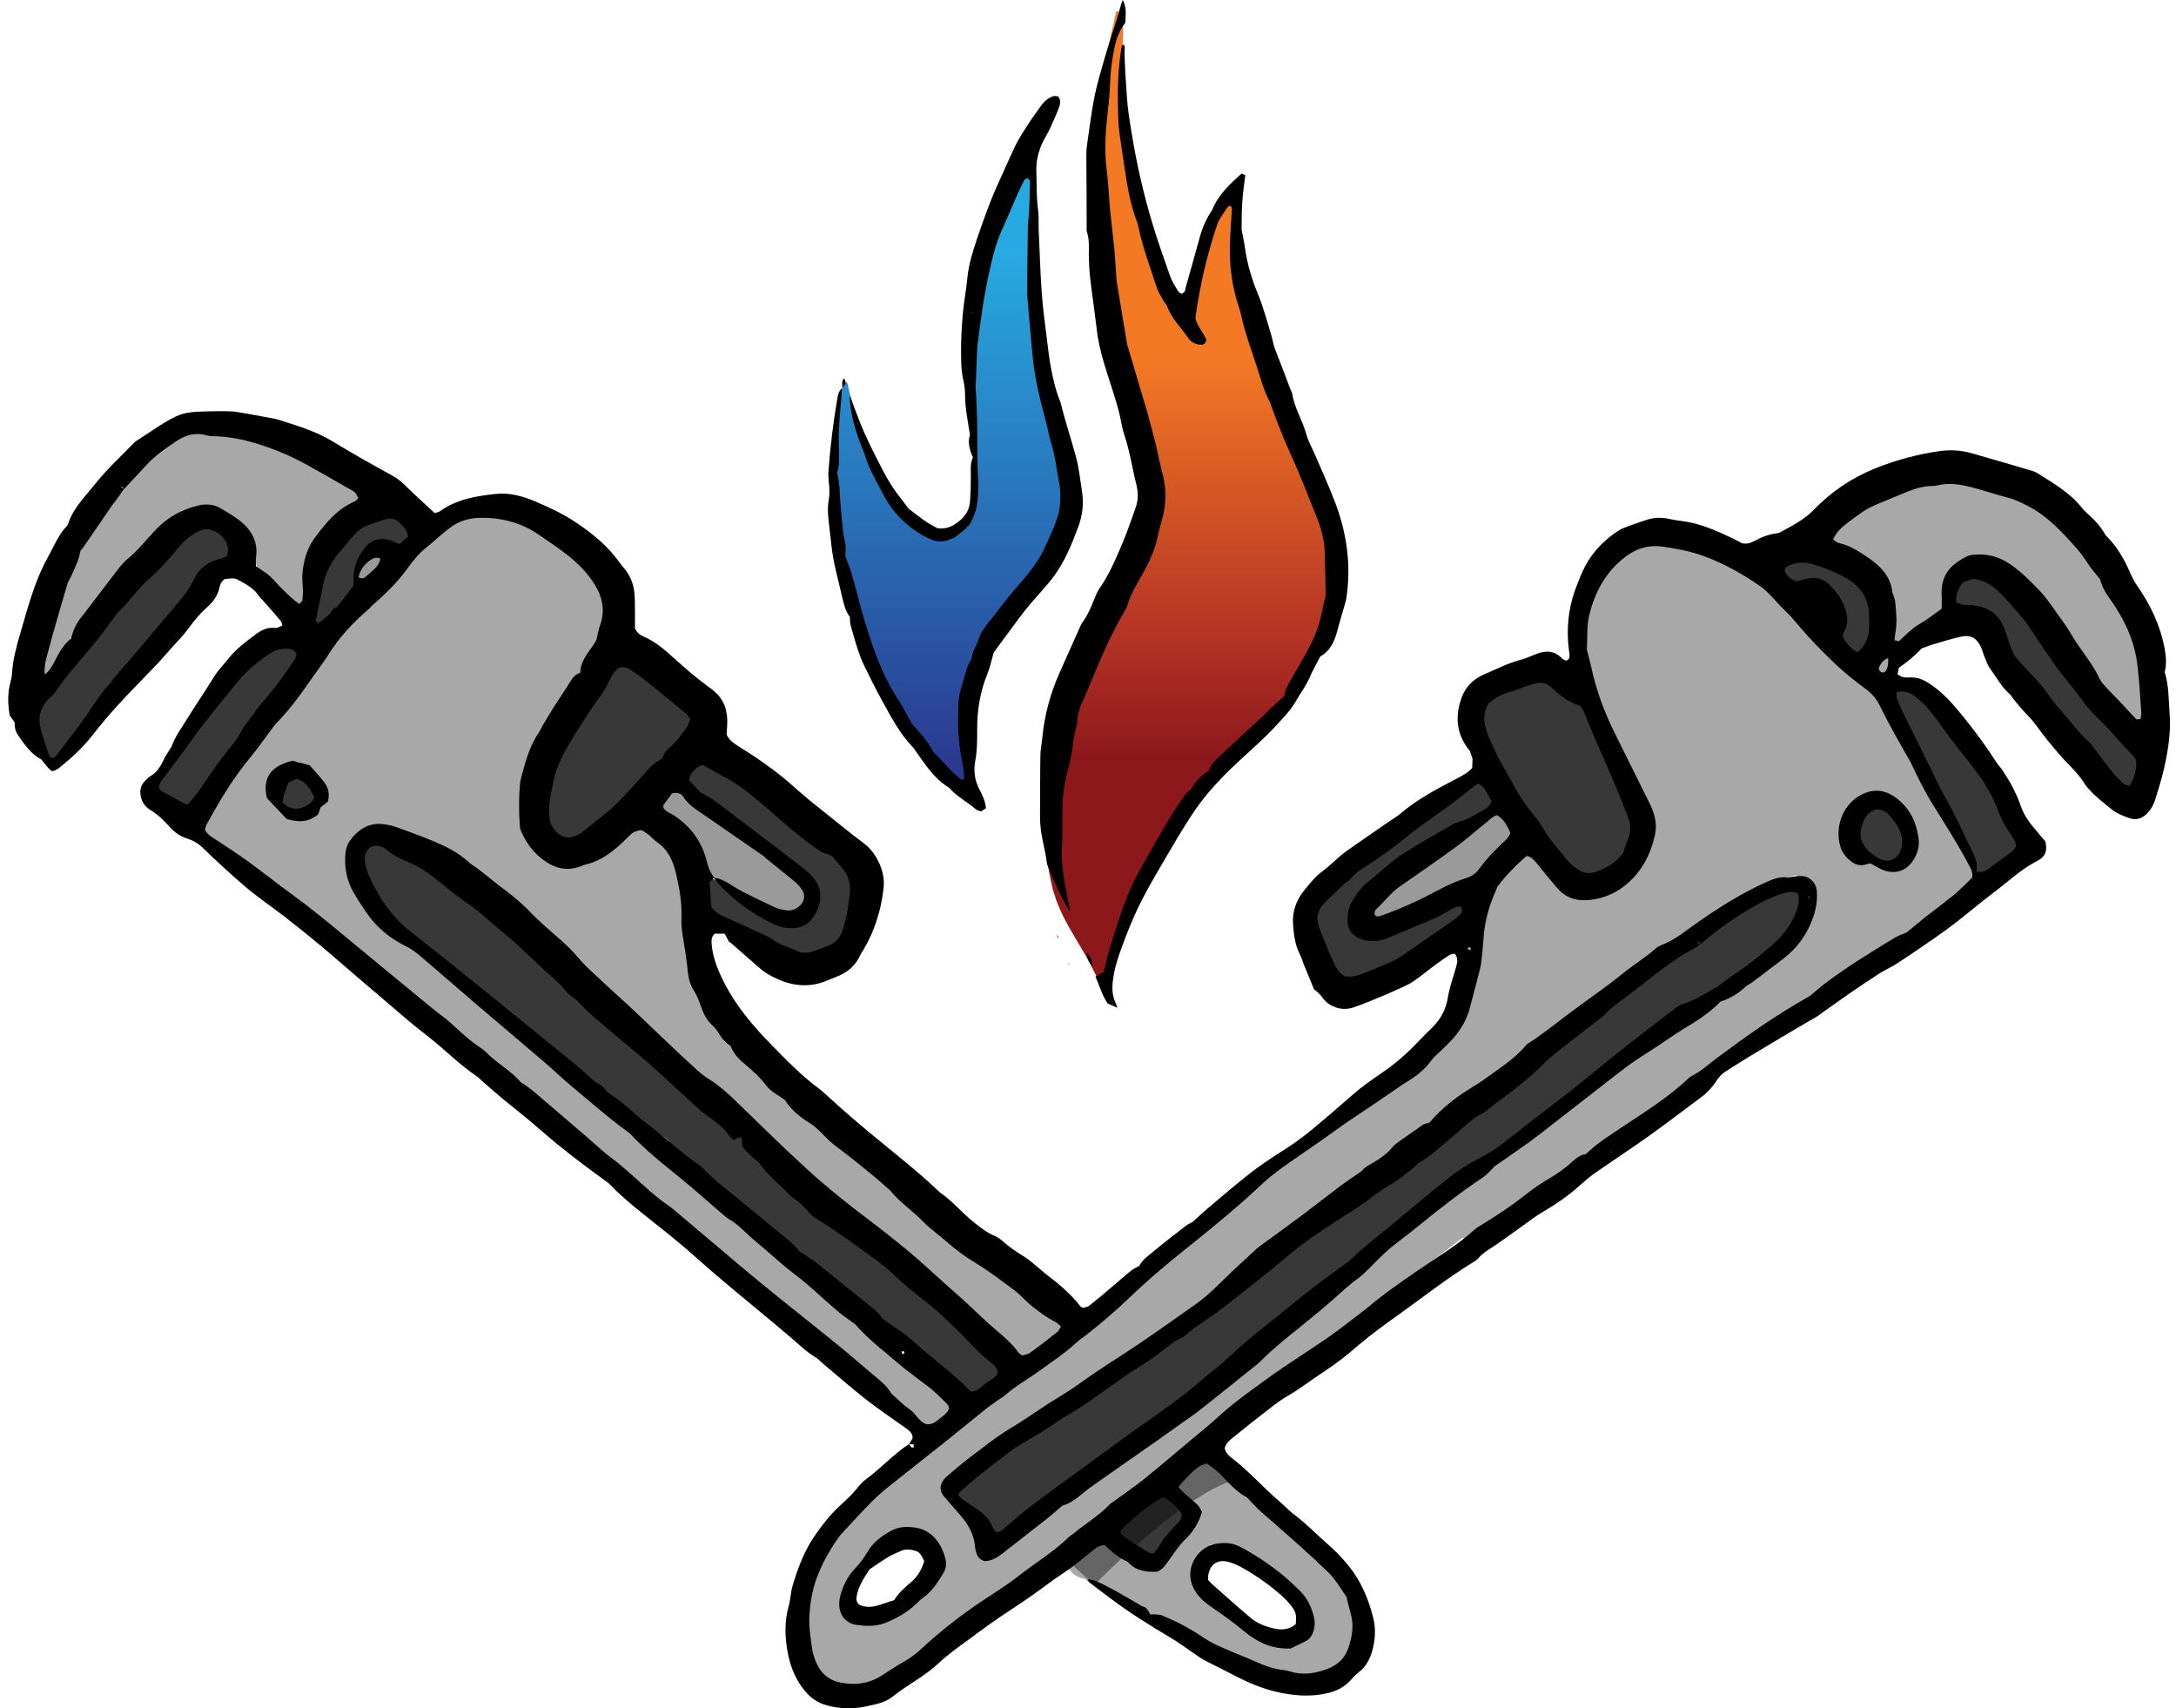
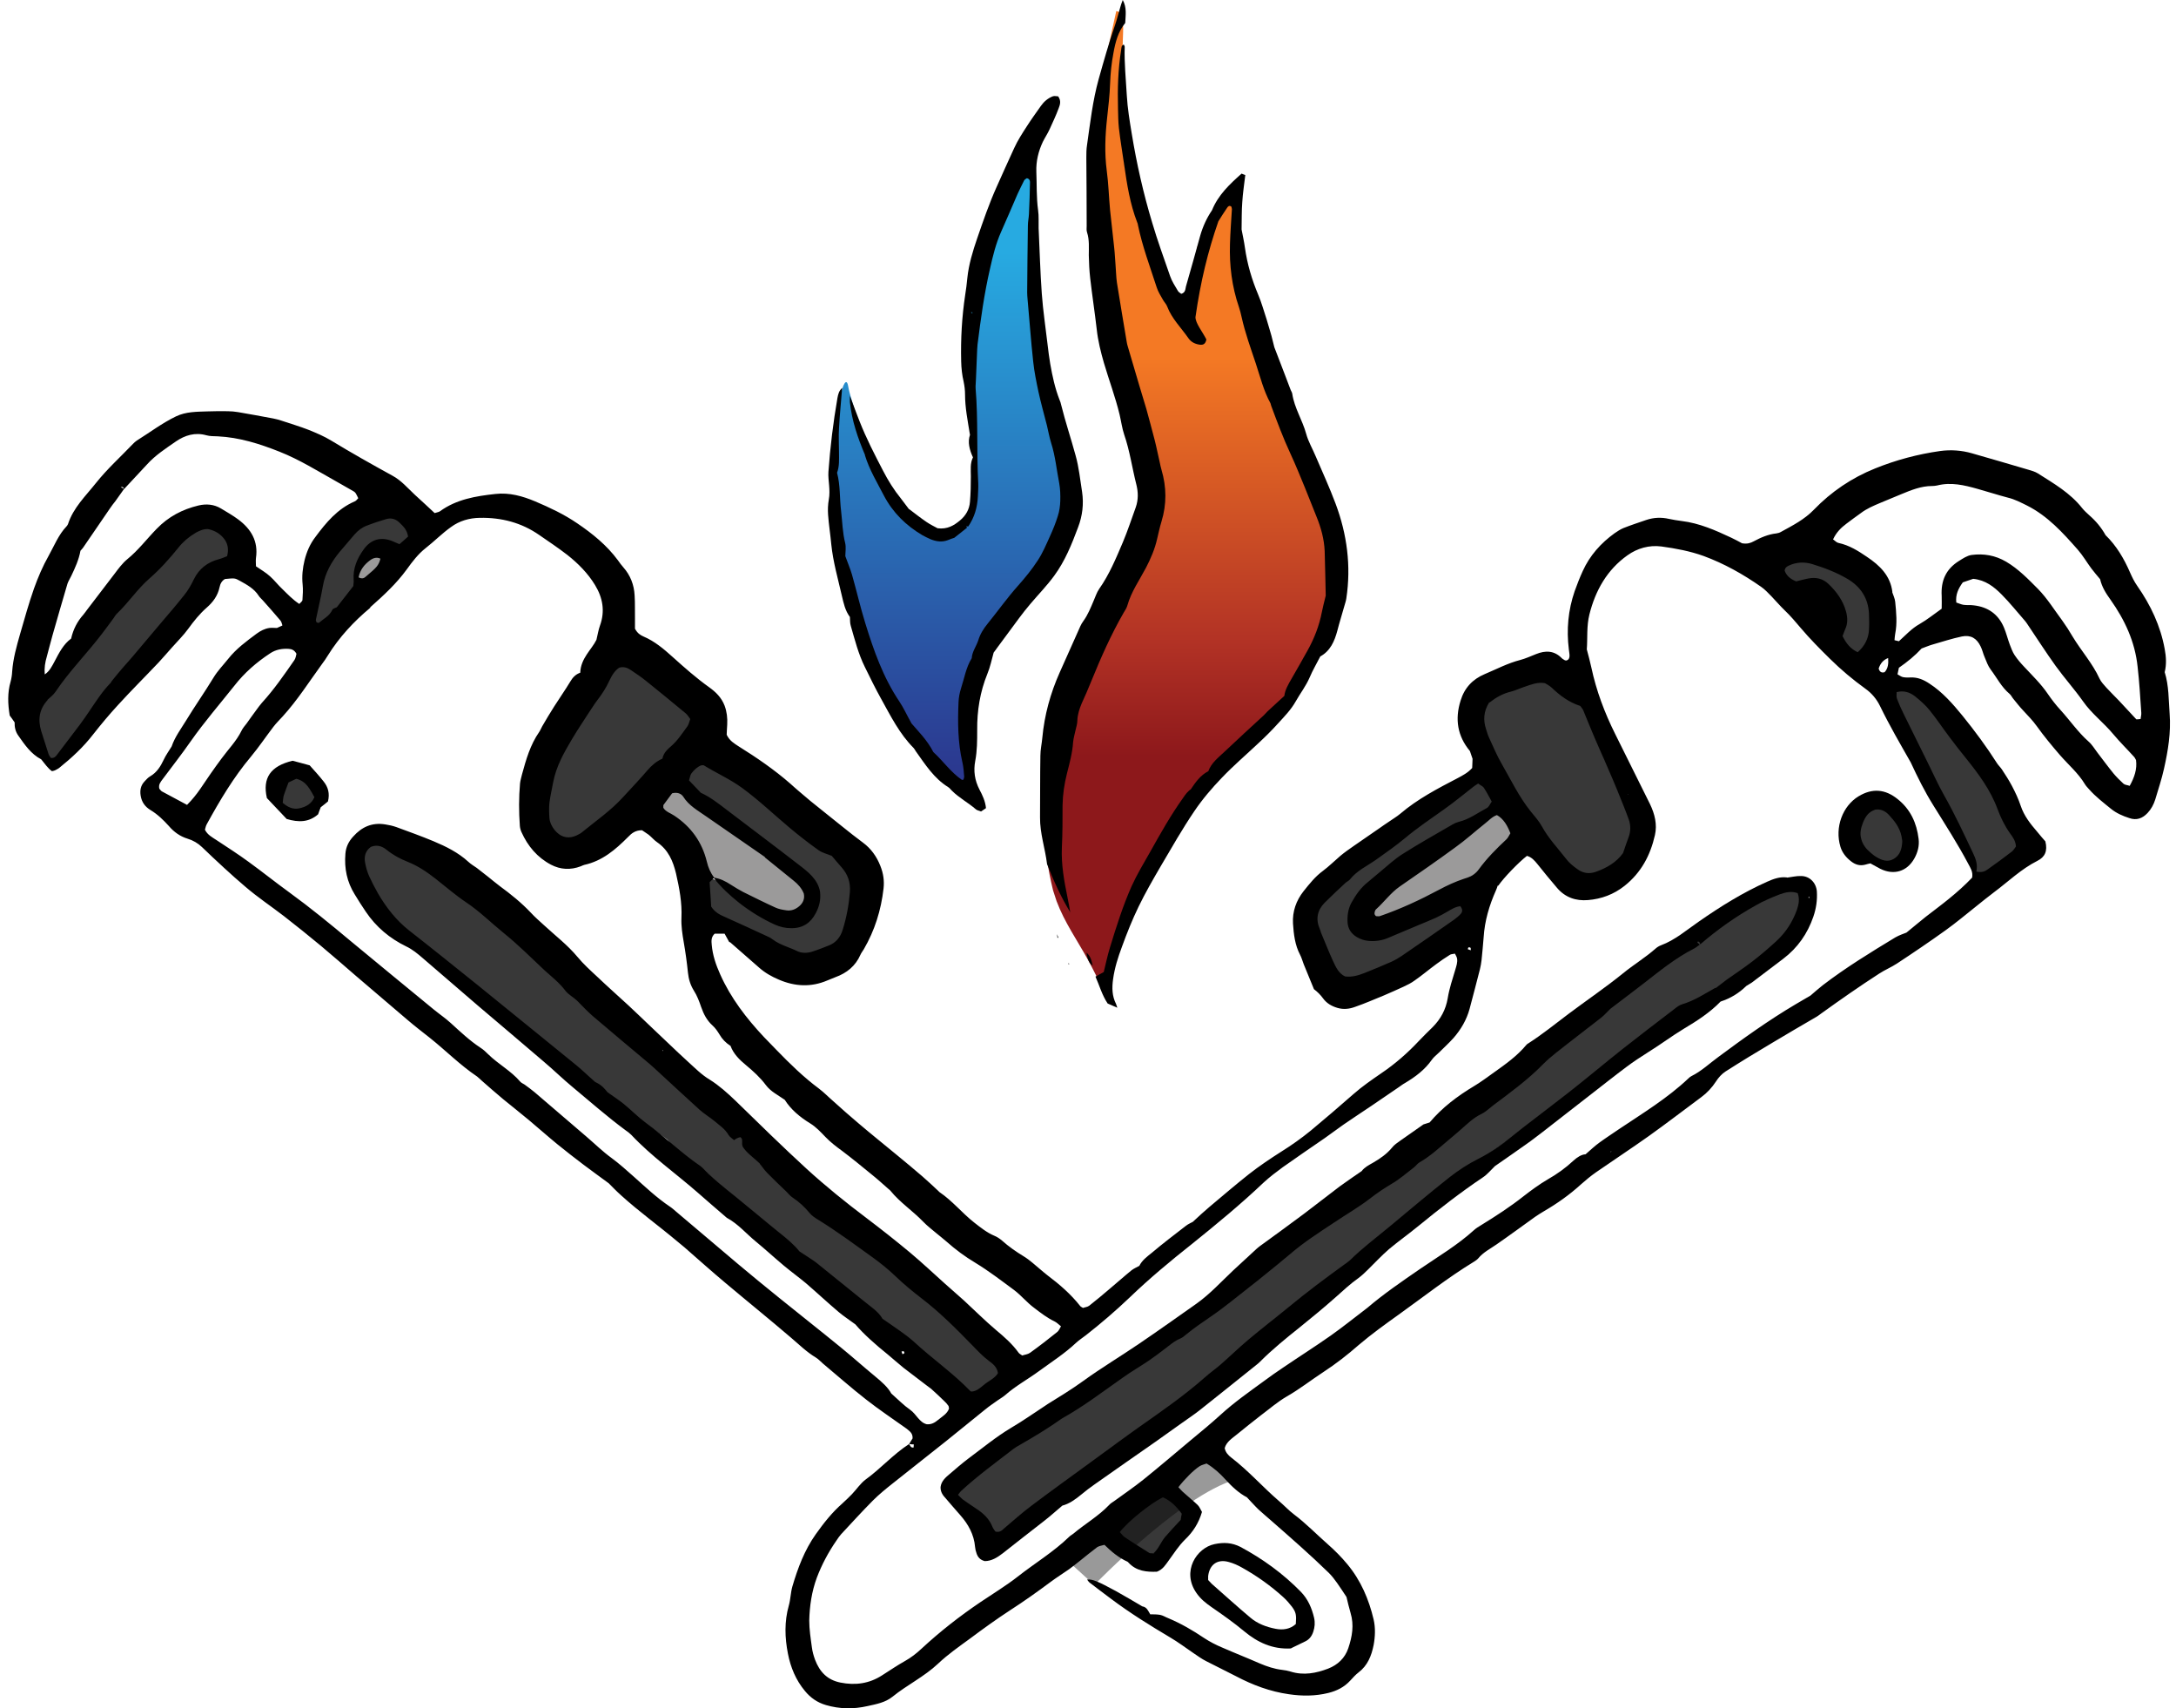
<svg xmlns="http://www.w3.org/2000/svg" width="158" height="124" viewBox="0 0 158 124" fill="none">
-   <path d="M25.77 36.837C25.31 37.26 24.76 37.53 24.351 38.03C23.942 38.531 23.648 39.134 23.482 39.75C23.111 41.072 23.073 42.407 22.421 43.652C22.216 44.037 21.603 44.243 21.232 43.96C20.414 43.37 19.583 42.741 19.008 41.894C18.369 40.957 18.548 39.892 18.088 38.916C18.037 38.813 17.998 38.736 17.934 38.647C17.308 38.172 16.631 37.774 15.902 37.491C14.65 37.414 13.218 37.979 12.272 38.569C8.399 40.983 5.92 45.064 3.568 48.863C2.98 49.826 1.471 48.94 2.059 47.978C2.468 47.31 2.89 46.63 3.325 45.95C3.095 45.744 2.954 45.423 3.044 45.077C3.785 42.138 5.012 39.327 6.699 36.824C7.441 35.72 8.271 34.655 9.179 33.666C9.971 32.806 10.853 31.793 12.004 31.433C13.09 31.099 14.356 31.356 15.493 31.613C16.413 31.382 17.372 31.318 18.331 31.472C19.532 31.664 20.593 32.267 21.641 32.871C22.408 33.307 23.162 33.756 23.929 34.206C24.338 34.347 24.735 34.501 25.131 34.655C26.064 35.027 26.639 36.028 25.77 36.811V36.837ZM143.082 63.983C142.622 64.342 142.162 64.702 141.702 65.048C141.599 65.318 141.395 65.562 141.139 65.729C140.334 66.216 139.695 66.768 139.056 67.5C138.787 67.821 138.366 67.936 137.956 67.885C136.793 68.732 135.63 69.579 134.454 70.401C132.051 72.082 129.444 73.571 127.36 75.689C126.338 76.728 125.328 77.704 124.063 78.435C122.899 79.116 121.672 79.655 120.535 80.361C115.921 83.197 112.303 87.42 107.421 89.859C106.973 90.09 106.539 90.051 106.181 89.859C101.234 93.671 96.339 97.573 91.52 101.539C88.337 104.157 85.257 106.878 82.176 109.612C81.371 110.331 80.54 111.024 79.709 111.691C79.914 111.704 80.118 111.781 80.323 111.935C81.294 112.641 82.278 113.308 83.288 113.963C83.493 113.501 83.736 113.077 84.081 112.692C84.26 112.5 84.451 112.333 84.656 112.179C84.707 112.14 85.065 111.794 85.001 111.909C85.282 111.473 85.397 110.96 85.73 110.523C86.011 110.151 86.407 109.766 86.586 109.317C86.586 109.291 86.612 109.265 86.624 109.24C86.445 109.24 86.266 109.214 86.049 109.188C85.321 109.086 84.924 108.149 85.103 107.507C85.257 106.968 85.666 106.66 86.139 106.57C86.42 106.377 86.663 106.172 87.021 106.095C87.545 105.98 88.12 106.134 88.58 106.403C89.462 106.929 90.267 107.712 91.021 108.418C92.415 109.715 93.68 111.152 94.882 112.628C95.303 112.371 95.853 112.32 96.249 112.615C97.617 113.629 98.435 115.092 98.435 116.825C98.435 117.069 98.384 117.274 98.294 117.454C98.358 117.659 98.397 117.878 98.397 118.109C98.46 120.021 97.003 121.471 95.175 121.651C95.15 121.651 95.112 121.651 95.086 121.651C95.022 121.677 94.958 121.69 94.882 121.715C93.373 122.036 92.07 121.613 90.689 121.022C89.309 120.419 87.941 119.764 86.612 119.071C84.809 118.122 83.058 117.082 81.358 115.965C81.307 115.94 81.256 115.914 81.205 115.875C80.349 115.285 79.441 114.836 78.444 114.541C77.805 114.348 77.511 113.835 77.498 113.321C76.015 114.335 74.443 115.234 72.743 115.927C72.526 116.017 72.283 116.017 72.066 115.952C71.938 116.055 71.81 116.171 71.682 116.273C69.548 118.109 67.413 120.137 65.023 121.638C63.924 122.319 62.505 123.012 61.188 122.973C59.757 122.922 58.888 121.548 58.402 120.355C57.354 117.813 57.904 114.926 59.361 112.667C60.984 110.164 63.528 108.444 65.828 106.634C68.257 104.696 70.66 102.707 73.165 100.871C73.779 100.422 74.405 99.998 75.031 99.6C75.031 99.434 75.044 99.267 75.095 99.1C74.482 99.164 73.843 99.049 73.267 98.766C71.785 98.047 70.634 96.546 69.522 95.365C67.158 92.862 64.729 90.641 61.93 88.639C59.348 86.778 56.83 84.904 54.887 82.337C54.746 82.145 54.682 81.914 54.682 81.683L52.446 79.873C50.401 78.204 48.266 76.6 46.387 74.713C46.016 74.341 45.94 73.892 46.042 73.468C45.185 72.788 44.329 72.121 43.486 71.44C41.76 70.067 40.034 68.681 38.309 67.307C36.788 66.088 35.164 64.933 33.912 63.405C33.72 63.174 33.618 62.905 33.592 62.635C32.774 62.212 31.931 61.84 31.049 61.544C30.077 61.211 29.067 60.941 28.045 60.787C27.406 60.697 26.192 60.402 25.668 60.903C25.156 61.39 25.31 62.481 25.463 63.072C25.68 63.919 26.14 64.612 26.78 65.215C27.253 65.664 27.291 66.204 27.074 66.653C27.764 67.192 28.454 67.731 29.144 68.27C42.655 78.936 55.092 90.898 68.781 101.359C69.356 101.808 69.688 102.527 69.267 103.22C68.921 103.798 68.001 104.157 67.413 103.708C63.502 100.73 59.655 97.688 55.871 94.543C42.719 83.557 30.307 71.594 16.03 62.032C15.659 61.788 15.48 61.442 15.429 61.095C15.404 61.095 15.391 61.082 15.365 61.069C13.87 60.505 14.356 58.233 15.71 58.361C15.979 57.642 16.324 56.962 16.771 56.346C16.95 56.102 17.168 55.91 17.41 55.807C17.64 55.114 18.037 54.652 18.548 54.215C18.561 53.959 18.676 53.689 18.855 53.51C18.97 53.394 19.085 53.279 19.187 53.176C19.136 52.816 19.238 52.444 19.558 52.111C20.337 51.289 21.117 50.48 21.91 49.672C21.68 49.261 21.628 48.735 21.91 48.35C24.236 45.295 26.959 42.613 30.052 40.366C30.895 39.352 31.816 38.428 32.928 37.748C34.129 37.004 35.522 36.67 36.916 36.952C38.245 37.222 39.37 38.043 40.392 38.89C41.044 39.429 41.67 39.981 42.297 40.533C42.782 40.957 43.396 41.368 43.728 41.945C44.367 43.049 43.971 44.897 43.728 46.078C43.434 47.439 42.744 48.581 41.734 49.518C41.594 49.646 41.466 49.775 41.338 49.903C40.968 50.391 40.597 50.891 40.226 51.379C39.958 51.738 39.74 52.098 39.536 52.47C39.766 52.842 39.843 53.317 39.613 53.818C38.718 55.691 37.81 58.81 38.884 60.787C39.012 61.031 39.076 61.275 39.063 61.493C39.229 61.66 39.408 61.814 39.587 61.942C40.38 62.52 41.351 62.61 42.284 62.404C42.898 62.276 44.316 61.955 44.508 61.249C44.661 60.71 45.019 60.428 45.441 60.325C45.863 59.401 47.294 59.054 47.844 60.133C48.138 60.71 48.355 61.3 48.547 61.904C48.854 61.981 49.135 62.173 49.327 62.533C50.222 64.15 50.656 65.947 50.516 67.795C50.477 68.334 50.183 68.706 49.812 68.912C50.094 70.195 50.49 71.453 51.193 72.595C52.369 74.508 53.916 76.215 55.539 77.742C57.239 79.321 59.271 80.528 60.831 82.247C60.958 82.389 61.061 82.543 61.112 82.71C64.435 85.238 67.758 87.766 71.082 90.295C72.628 91.463 74.175 92.644 75.709 93.812C76.91 94.723 78.15 95.994 77.332 97.598C77.588 97.47 77.843 97.329 78.086 97.188C78.022 96.764 78.124 96.328 78.457 96.058C83.851 91.848 89.257 87.625 94.651 83.415C98.55 80.374 102.832 77.396 106.04 73.558C106.168 70.131 106.922 66.499 108.596 63.47C109.338 62.109 110.833 61.236 112.265 62.212C113.39 62.995 114.336 64.638 115.921 63.829C117.058 63.251 118.643 61.917 119.129 60.697C119.653 59.362 118.502 57.989 117.876 56.911C116.675 54.857 116.163 52.611 115.882 50.314C115.882 50.314 115.882 50.314 115.882 50.301C114.451 47.772 114.591 43.896 116.112 41.419C117.953 38.39 121.736 38.659 124.625 39.802C130.07 41.932 133.572 46.476 136.704 51.199C137.458 52.149 138.072 53.253 138.659 54.254C139.976 56.462 141.165 58.733 142.238 61.057C142.341 61.288 142.379 61.506 142.379 61.711C142.609 61.763 142.826 61.878 143.018 62.071C143.491 62.545 143.606 63.547 143.018 63.996L143.082 63.983ZM23.431 57.296C23.277 57.193 23.111 57.091 22.958 56.975C22.498 56.641 22.344 56.166 22.37 55.717C22.114 55.55 21.846 55.409 21.603 55.268C21.552 55.319 21.513 55.358 21.488 55.383C21.322 55.538 21.143 55.691 20.964 55.82C20.606 56.089 20.261 56.179 20.095 56.603C19.967 56.898 19.724 58.438 20.159 58.592C20.516 58.721 20.759 58.939 20.9 59.196C21.271 59.067 21.692 59.067 22.025 59.221C22.242 58.965 22.459 58.682 22.677 58.425C22.983 58.04 23.354 57.758 23.431 57.309V57.296ZM86.816 113.963C86.855 114.053 86.893 114.143 86.906 114.245C87.097 115.388 87.545 116.402 88.644 116.889C88.823 116.966 88.951 117.095 89.066 117.249C89.603 117.518 90.139 117.775 90.676 118.032C91.699 118.507 93.041 119.341 94.204 119.097C94.332 119.071 94.447 119.058 94.562 119.071C94.664 118.943 94.792 118.827 94.933 118.738C94.933 118.738 94.933 118.725 94.933 118.712C94.894 118.571 94.856 118.442 94.805 118.301C94.664 117.89 94.779 117.467 95.035 117.133C94.843 116.877 94.664 116.671 94.6 116.594C94.089 115.94 93.578 115.285 93.054 114.643C92.913 114.605 92.76 114.553 92.606 114.451C91.226 113.578 89.794 112.833 88.26 112.269C88.133 112.217 88.03 112.166 87.928 112.102C87.813 112.282 87.711 112.474 87.634 112.667C87.417 113.193 87.289 113.604 86.842 113.976L86.816 113.963ZM68.295 113.604C68.231 113.437 68.167 113.27 68.116 113.141C67.95 112.718 67.733 111.845 67.375 111.55C67.094 111.319 66.212 111.511 65.841 111.486C65.496 111.46 65.215 111.319 65.01 111.126C64.269 111.563 63.694 112.371 63.17 113C62.339 113.989 61.661 114.926 61.329 116.183C61.291 116.312 61.252 116.414 61.201 116.517C61.329 116.581 61.444 116.671 61.559 116.799C62.096 117.377 63.131 117.159 63.834 117.018C64.678 116.851 65.419 116.556 66.033 115.927C66.378 115.567 66.774 115.465 67.145 115.529C67.413 115.054 67.643 114.566 67.873 114.117C67.988 113.886 68.129 113.719 68.295 113.616V113.604ZM131.041 64.304C130.863 64.022 130.645 63.778 130.428 63.534C124.893 64.83 120.931 69.451 116.023 72.133C115.959 72.3 115.844 72.467 115.665 72.621C111.255 76.472 106.628 80.078 101.809 83.415C101.592 83.569 101.387 83.634 101.183 83.646C100.429 84.365 99.636 85.058 98.78 85.662C98.448 85.893 98.115 85.944 97.821 85.88C97.706 85.97 97.579 86.072 97.463 86.162C97.438 86.188 97.4 86.226 97.361 86.252C94.779 88.524 92.21 90.796 89.628 93.055C87.289 95.121 84.963 97.123 82.227 98.651C79.888 99.96 77.485 101.128 75.287 102.668C72.948 104.324 70.737 106.172 68.487 107.956C68.448 107.995 68.397 108.02 68.359 108.059C69.164 108.534 70.008 109.021 70.43 109.881C70.89 110.806 71.222 111.807 71.593 112.782C72.066 112.384 72.539 111.974 73.012 111.576C77.051 108.174 81.23 104.889 85.934 102.45C86.075 102.373 86.215 102.334 86.356 102.309C91.354 98.06 96.518 94.004 101.681 89.961C105.695 86.817 109.734 83.711 113.837 80.694C113.735 80.309 113.837 79.886 114.259 79.539C117.237 77.088 120.407 74.918 123.628 72.814C125.264 71.748 126.913 70.683 128.549 69.605C129.086 69.245 130.044 68.732 130.799 68.103C131.233 66.909 131.744 65.433 131.041 64.304ZM138.417 61.082C138.455 59.876 137.381 58.965 136.333 58.592C135.886 58.438 135.17 58.246 134.902 58.425C134.493 58.708 134.16 59.362 133.969 59.825C133.764 60.299 133.662 60.787 133.623 61.275C133.687 61.339 133.751 61.416 133.815 61.506C134.084 61.917 134.441 62.25 134.85 62.481C135.106 62.353 135.4 62.315 135.745 62.392C136.908 62.674 138.378 62.635 138.417 61.069V61.082ZM156.477 50.545C155.915 48.581 155.723 46.45 154.944 44.551C154.266 42.882 153.154 41.522 151.748 40.456C151.659 40.264 151.544 40.084 151.403 39.904C150.636 38.942 149.55 38.184 148.527 37.504C146.495 36.144 144.092 34.539 141.561 34.693C138.851 34.86 136.193 36.041 133.7 37.017C132.818 37.363 132.217 38.197 132.486 39.173C132.665 39.802 133.291 40.379 133.969 40.469C134.032 40.572 134.109 40.675 134.211 40.777C134.902 41.47 135.745 42.163 136.282 42.998C136.781 43.781 136.41 44.448 136.448 45.321C136.499 46.63 137.893 47.516 139.069 46.835C139.835 46.386 140.423 45.744 140.794 44.936C141.178 44.114 141.178 43.1 141.587 42.304C141.842 41.804 142.43 41.432 142.852 41.072C142.98 40.957 143.108 40.854 143.235 40.739C143.402 40.803 144.092 41.008 144.194 41.059C145.549 41.74 146.725 42.933 147.824 43.96C149.102 45.141 150.253 46.399 151.122 47.913C151.288 48.196 151.493 48.401 151.71 48.542C151.94 49.21 152.183 49.864 152.579 50.455C152.681 50.622 152.809 50.763 152.937 50.865C152.988 51.071 153.039 51.276 153.103 51.482C153.729 53.638 157.091 52.727 156.465 50.545H156.477ZM136.627 46.925C135.26 46.925 135.26 49.069 136.627 49.069C137.995 49.069 137.995 46.925 136.627 46.925Z" fill="#A9A8A9" />
  <path d="M17.18 39.327C16.439 37.607 14.228 37.851 13.052 38.903C12.221 39.648 11.569 40.649 10.866 41.509C10.125 42.407 9.371 43.306 8.591 44.166C7.159 45.744 5.638 47.259 4.475 49.069C4.22 49.467 4.002 49.903 3.747 50.301C3.465 50.737 3.069 51.007 2.762 51.417C2.481 51.79 2.341 52.239 2.43 52.701C2.52 53.15 2.852 53.291 2.699 53.766C2.251 55.075 4.309 55.627 4.756 54.331C4.769 54.292 4.782 54.241 4.795 54.203C6.584 52.034 8.374 49.852 10.163 47.682C10.24 47.593 10.304 47.49 10.342 47.387C10.47 47.246 10.598 47.105 10.738 46.951C11.735 45.86 12.732 44.756 13.729 43.665C14.662 42.638 15.583 41.509 16.81 40.803C17.347 40.495 17.423 39.866 17.193 39.34L17.18 39.327Z" fill="#383838" />
-   <path d="M20.683 46.078C18.561 46.861 17.078 48.465 15.838 50.314C14.432 52.406 13.077 54.434 11.454 56.372C11.032 56.885 11.16 57.501 11.518 57.886C11.39 58.592 11.978 59.234 12.822 59.106C14.407 58.862 15.774 57.078 16.759 55.923C17.308 55.281 17.807 54.601 18.216 53.869C18.637 53.124 18.995 52.342 19.583 51.7C19.903 51.366 19.928 50.968 19.814 50.622C20.44 49.672 20.798 48.645 21.705 47.862C22.51 47.182 21.654 45.706 20.67 46.078H20.683Z" fill="#383838" />
  <path d="M58.594 64.715C57.418 62.545 55.181 61.326 53.187 60.004C52.867 59.799 52.548 59.786 52.292 59.901C51.589 59.362 50.899 58.823 50.196 58.284C50.234 58.105 50.234 57.925 50.196 57.745C50.158 57.655 50.119 57.578 50.094 57.489C50.004 57.322 49.877 57.193 49.71 57.103C49.672 57.091 49.646 57.065 49.608 57.052C49.48 56.975 49.352 56.937 49.212 56.924C49.071 56.898 48.931 56.898 48.79 56.937C48.649 56.975 48.534 57.039 48.432 57.129C48.317 57.206 48.228 57.309 48.164 57.424C48.125 57.514 48.087 57.591 48.061 57.681C48.061 57.707 48.061 57.732 48.049 57.745C47.703 58.207 47.652 58.965 48.24 59.414C48.969 59.978 49.697 60.543 50.426 61.095C50.247 61.583 50.426 62.032 50.835 62.353C50.669 62.776 50.758 63.277 51.321 63.521C52.19 63.906 52.995 64.342 53.8 64.843C54.567 65.331 55.488 65.536 56.191 66.126C56.574 66.447 57.034 66.447 57.392 66.268C58.236 66.589 59.041 65.472 58.606 64.676L58.594 64.715Z" fill="#9B9A9A" />
  <path d="M109.082 58.875C108.354 58.875 107.83 59.362 107.254 59.76C106.59 60.222 105.925 60.697 105.248 61.159C104.136 61.942 102.896 62.674 101.975 63.688C101.209 64.15 100.467 64.65 99.739 65.189C98.652 65.998 99.713 67.859 100.812 67.038C101.387 66.614 101.963 66.216 102.563 65.844C102.793 65.844 103.024 65.729 103.228 65.485C103.254 65.459 103.279 65.433 103.305 65.408C104.238 64.869 105.184 64.368 106.181 63.919C107.906 63.123 109.466 62.135 110.105 60.235C110.335 59.568 109.734 58.888 109.082 58.875Z" fill="#9B9A9A" />
  <path d="M28.505 40.803C28.326 40.264 27.764 39.879 27.189 40.058C26.971 40.123 26.754 40.212 26.562 40.341C26.447 40.431 26.319 40.52 26.217 40.623C26.102 40.726 26.013 40.867 25.923 40.983C25.77 41.188 25.757 41.573 25.821 41.804C25.885 42.048 26.077 42.317 26.307 42.446C26.549 42.574 26.856 42.638 27.125 42.548C27.214 42.51 27.291 42.471 27.38 42.446C27.508 42.369 27.61 42.279 27.687 42.163C27.687 42.163 27.713 42.138 27.726 42.125C27.738 42.125 27.764 42.112 27.777 42.099C28.032 42.022 28.262 41.842 28.39 41.611C28.518 41.38 28.582 41.047 28.492 40.79L28.505 40.803Z" fill="#9B9A9A" />
  <path d="M72.449 98.651C71.734 97.97 71.005 97.29 70.276 96.61C68.909 95.339 67.528 94.094 66.109 92.875C62.876 90.115 59.45 87.587 56.063 85.02C56.025 84.981 55.974 84.956 55.935 84.93C52.944 81.067 48.995 78.037 45.313 74.867C41.185 71.325 37.095 67.718 32.813 64.368C32.557 64.111 32.301 63.855 32.033 63.598C30.601 62.237 28.901 61.48 26.946 61.249C26.332 61.172 25.936 61.801 25.885 62.314C25.527 65.279 28.735 67.448 30.704 69.104C33.132 71.145 35.663 73.083 38.168 75.021C41.556 77.652 44.981 80.232 48.458 82.735C49.288 83.749 50.285 84.596 51.436 85.238C52.305 86.406 53.583 87.138 54.67 88.087C55.897 89.153 57.022 90.346 58.185 91.501C59.322 92.644 60.498 93.748 61.789 94.71C62.441 95.198 63.144 95.621 63.745 96.174C64.409 96.777 65.01 97.444 65.675 98.047C66.876 99.151 68.193 100.345 69.599 101.166C70.149 101.487 70.634 101.551 71.235 101.346C71.874 101.128 72.884 100.807 73.076 100.075C73.242 99.459 72.871 99.023 72.462 98.625L72.449 98.651Z" fill="#383838" />
  <path d="M86.1 109.676C85.96 109.445 85.768 109.304 85.551 109.227C85.512 108.893 85.308 108.559 85.027 108.393C84.503 108.084 83.902 108.303 83.57 108.778C83.327 109.137 82.892 109.432 82.573 109.715C82.291 109.958 82.061 110.228 81.703 110.292C81.141 110.395 80.822 111.088 80.962 111.614C81.103 112.14 81.576 112.397 82.074 112.384C82.087 112.423 82.112 112.461 82.125 112.487C82.445 113.026 83.058 113.103 83.582 112.872C84.055 112.667 84.439 112.307 84.797 111.935C85.154 111.563 85.321 111.345 85.743 111.152C86.266 110.908 86.394 110.151 86.126 109.689L86.1 109.676Z" fill="#383838" />
  <path d="M129.495 64.432C127.335 66.216 124.357 66.601 122.005 68.09C119.499 69.695 117.327 71.851 115.154 73.866C112.955 75.907 110.718 77.858 108.226 79.539C105.823 81.169 103.343 82.709 101.324 84.827C101.081 85.084 101.004 85.366 101.03 85.636C100.851 85.751 100.685 85.88 100.518 86.008C100.135 85.7 99.573 85.623 99.112 86.047C97.336 87.689 95.355 89.024 93.169 90.051C92.53 90.359 92.504 91.001 92.811 91.463C92.261 91.912 91.75 92.4 91.175 92.811C90.408 93.375 89.539 93.773 88.746 94.287C87.289 95.249 86.075 96.533 84.567 97.418C84.273 97.585 84.119 97.829 84.068 98.099C81.729 99.1 79.582 100.396 77.613 102.026C75.351 103.913 72.82 105.274 70.276 106.75C70.046 106.878 69.906 107.058 69.829 107.25C69.791 107.263 69.752 107.289 69.714 107.314C69.241 107.584 68.998 108.303 69.331 108.778C69.97 109.715 70.698 110.459 71.58 111.165C71.887 111.409 72.27 111.524 72.628 111.434C72.858 111.486 73.101 111.434 73.357 111.255C74.622 110.343 75.722 109.227 76.936 108.251C78.112 107.302 79.339 106.429 80.566 105.556C82.726 104.016 84.873 102.476 86.791 100.64C92.044 97.277 96.505 92.862 101.285 88.883C104.033 86.599 106.96 84.596 109.862 82.53C112.815 80.425 115.69 78.217 118.515 75.945C118.809 75.701 119.103 75.47 119.397 75.227C119.538 75.201 119.678 75.137 119.819 75.034C121.826 73.558 124.127 72.582 126.21 71.235C128.345 69.849 130.096 68.052 131.157 65.716C131.668 64.599 130.441 63.636 129.482 64.419L129.495 64.432Z" fill="#383838" />
  <path d="M146.674 60.877C146.111 60.389 145.907 59.735 145.638 59.067C145.357 58.336 145.025 57.617 144.641 56.937C143.875 55.614 142.89 54.421 141.765 53.394C141.676 53.317 141.574 53.253 141.484 53.202C140.679 52.072 139.797 50.994 138.826 49.98C137.867 48.992 136.359 50.506 137.317 51.495C137.675 51.867 138.033 52.265 138.366 52.662C138.187 52.945 138.148 53.317 138.391 53.702C139.35 55.255 140.283 56.821 141.165 58.413C141.868 59.683 142.826 61.095 143.338 62.52C143.146 63.02 143.223 63.636 143.747 63.919C143.875 63.983 144.041 64.034 144.194 64.047C144.884 64.265 145.843 63.701 145.626 62.764C145.626 62.712 145.6 62.674 145.587 62.623C146.546 62.879 147.556 61.647 146.661 60.877H146.674Z" fill="#383838" />
-   <path d="M153.921 52.765C152.784 51.533 151.876 50.095 150.611 48.979C150.317 48.709 149.971 48.658 149.678 48.722C149.013 47.798 148.361 46.861 147.722 45.911C147.696 45.706 147.607 45.488 147.428 45.295C147.313 45.167 147.185 45.051 147.07 44.923C146.776 44.474 146.482 44.024 146.201 43.575C145.984 43.229 145.651 43.075 145.332 43.075C144.999 42.638 144.705 42.151 144.258 41.83C143.696 41.432 142.929 41.316 142.315 41.688C141.561 42.151 141.51 43.023 141.51 43.819C141.51 45.013 143.12 45.18 143.542 44.294C143.734 44.525 143.926 44.743 144.143 44.961C144.565 45.398 144.987 45.847 145.408 46.283C146.763 48.337 148.182 50.327 149.69 52.265C150.623 53.471 151.595 54.665 152.605 55.82C152.86 56.115 153.18 56.449 153.538 56.693C153.883 57.424 155.148 57.489 155.544 56.513C156.209 54.921 154.893 53.805 153.934 52.765H153.921Z" fill="#383838" />
  <path d="M22.868 56.795C22.689 56.616 22.408 56.487 22.152 56.487C21.986 56.308 21.731 56.192 21.411 56.192C20.759 56.192 20.427 56.667 20.389 57.168C20.248 57.36 20.146 57.578 20.159 57.822C20.171 58.117 20.286 58.348 20.465 58.58C20.836 59.016 21.526 59.196 22.063 59.029C22.383 58.926 22.638 58.746 22.843 58.49C23.06 58.207 23.137 57.912 23.175 57.566C23.201 57.309 23.035 56.988 22.868 56.808V56.795Z" fill="#383838" />
  <path d="M138.225 60.838C138.033 60.158 137.65 59.504 137.241 58.939C136.908 58.477 136.308 58.246 135.784 58.554C135.49 58.733 135.272 59.093 135.247 59.452C134.799 60.004 134.761 60.813 135.132 61.429C135.477 62.019 136.244 62.456 136.908 62.545C137.893 62.687 138.481 61.724 138.225 60.838Z" fill="#383838" />
  <path d="M29.809 37.966C29.515 37.158 28.786 36.233 27.828 36.452C26.997 36.631 26.013 37.491 25.323 38.005C24.492 38.621 24.389 39.571 23.686 40.238C22.958 40.944 22.216 41.663 22.357 42.779C22.383 42.998 22.472 43.19 22.587 43.344C22.511 43.537 22.498 43.742 22.523 43.935C22.242 44.563 22.549 45.488 23.456 45.488C24.146 45.488 24.492 44.949 24.492 44.422C25.016 44.05 25.412 43.498 25.668 42.882C25.859 42.433 25.949 41.971 25.987 41.483C26.026 40.944 25.987 40.983 26.434 40.623C26.78 40.328 27.24 39.789 27.726 39.789C28.186 39.789 28.505 40.11 29.016 39.968C29.886 39.725 30.103 38.736 29.822 37.979L29.809 37.966Z" fill="#383838" />
  <path d="M49.864 51.379C49.455 50.724 48.637 50.288 48.036 49.839C47.205 49.21 46.361 48.594 45.531 47.965C44.968 47.554 44.125 47.99 43.971 48.607C43.779 49.364 43.511 50.096 43.217 50.801C42.629 51.161 42.169 51.841 41.824 52.586C40.226 54.408 39.293 56.757 39.293 59.26C39.293 59.593 39.421 59.85 39.613 60.03C39.587 60.697 40.098 61.39 40.916 61.121C43.971 60.107 46.656 58.22 48.624 55.653C49.493 54.511 50.81 52.829 49.889 51.366L49.864 51.379Z" fill="#383838" />
  <path d="M62.096 63.547C61.955 62.738 61.444 62.237 60.69 61.955C59.77 61.608 59.092 61.211 58.376 60.53C57.213 59.414 51.052 52.547 49.685 56.128C48.982 57.963 51.781 59.08 52.906 59.863C54.721 61.108 56.472 62.456 58.159 63.88C58.555 64.214 59.156 64.65 59.284 65.189C59.425 65.741 59.041 65.934 58.709 66.306C58.479 66.563 58.274 66.845 58.134 67.166C57.52 67.256 56.855 67.166 56.293 66.986C54.734 66.46 53.379 65.331 52.279 64.137C51.346 63.123 49.838 64.638 50.771 65.652C52.612 67.641 55.705 69.797 58.504 69.297C58.952 69.682 59.578 69.823 60.179 69.618C61.329 69.233 61.444 68.18 61.968 67.256C62.185 66.858 62.134 66.486 61.943 66.191C62.185 65.344 62.211 64.407 62.07 63.559L62.096 63.547Z" fill="#383838" />
  <path d="M108.686 56.988C107.842 56.077 106.718 56.847 105.861 57.309C105.631 57.437 105.401 57.566 105.171 57.694C104.992 57.745 104.851 57.822 104.749 57.938C103.995 58.387 103.241 58.849 102.525 59.362C100.915 60.479 99.483 61.711 98.294 63.226C98 62.918 97.553 62.815 97.106 63.149C95.93 64.022 94.69 65.061 94.562 66.653C94.447 68.142 95.431 69.964 96.645 70.799C97.911 71.671 99.534 71.504 100.927 71.106C102.691 70.606 104.404 69.849 105.861 68.732C106.424 68.296 106.398 67.59 106.091 67.128C106.219 67.076 106.36 67.012 106.487 66.961C107.74 66.422 106.666 64.573 105.414 65.112C103.739 65.831 102.027 66.614 100.263 67.089C99.739 67.23 98.767 67.5 98.729 66.704C98.703 66.011 99.496 65.177 99.879 64.663C100.889 63.264 102.18 62.225 103.586 61.236C104.238 60.787 104.903 60.351 105.593 59.94C105.708 59.876 105.823 59.812 105.938 59.735C106.845 59.555 107.689 59.208 108.469 58.695C109.057 58.31 109.172 57.54 108.686 57.014V56.988Z" fill="#383838" />
  <path d="M116.087 53.843C115.627 52.804 115.435 51.636 114.808 50.673C114.259 49.826 113.479 49.146 112.546 48.761C110.578 47.952 108.111 48.838 107.395 50.943C107.024 52.034 107.331 53.099 107.715 54.151C108.149 55.345 108.686 56.5 109.312 57.604C109.9 58.605 110.565 59.555 111.306 60.466C111.996 61.313 112.776 62.315 113.709 62.905C113.863 63.008 114.016 63.085 114.157 63.136C114.233 63.277 114.336 63.406 114.476 63.521C116.662 65.202 118.656 62.186 118.924 60.286C119.269 57.784 117.02 55.987 116.099 53.856L116.087 53.843Z" fill="#383838" />
  <path d="M135.771 43.96C135.732 43.883 135.694 43.819 135.643 43.755C135.477 43.126 135.17 42.548 134.787 42.022C133.713 40.546 132.32 40.174 130.53 40.251C129.163 40.302 129.163 42.446 130.53 42.394C131.144 42.369 131.936 42.33 132.473 42.651C132.895 42.895 133.291 43.524 133.483 43.986C133.879 44.949 132.946 45.77 133.483 46.733C133.956 47.58 135.119 47.644 135.732 46.912C136.423 46.065 136.231 44.884 135.771 43.986V43.96Z" fill="#383838" />
  <path d="M78.214 36.08C77.626 34.064 77 32.062 76.616 29.996C76.386 28.751 76.22 27.48 76.13 26.209C76.118 25.953 76.067 25.696 76.016 25.439C75.722 24.451 75.453 23.463 75.223 22.461C74.712 21.486 75.095 20.433 75.057 19.317C74.98 16.917 75.133 16.147 75.095 13.708C75.095 13.143 74.725 12.463 74.84 11.898C74.75 11.398 74.533 10.935 74.277 10.486C74.239 10.563 74.2 10.64 74.149 10.717C73.6 11.757 73.178 12.822 72.731 13.913C72.258 15.068 72.002 16.224 71.644 17.417C71.286 18.624 70.852 19.792 70.634 21.024C70.609 21.191 70.545 21.319 70.468 21.422C70.468 21.935 70.481 22.461 70.519 22.975C70.596 24.425 70.161 25.991 70.289 27.441C70.417 28.879 70.647 30.381 70.634 31.818C70.634 32.28 70.673 32.717 70.698 33.115C70.941 35.194 70.979 38.018 69.1 38.595C67.899 38.967 66.48 38.018 65.739 37.132C64.806 36.028 63.898 34.578 63.438 33.166C63.259 32.858 63.17 32.447 62.876 32.434C62.684 31.407 61.751 29.059 61.585 28.032C61.47 27.377 61.188 27.916 61.01 28.802C60.984 30.265 60.728 31.741 60.575 33.192C60.537 33.577 60.486 33.962 60.434 34.347C60.549 38.261 61.01 42.151 62.556 45.359C62.761 45.77 62.837 46.181 62.85 46.566C62.978 46.81 63.093 47.066 63.221 47.323C63.336 47.554 63.451 47.772 63.553 48.003C64.192 49.312 64.831 50.622 65.624 51.803C65.918 52.252 66.237 52.675 66.557 53.099C67.375 54.408 68.436 55.525 69.51 56.564C69.51 56.59 69.535 56.616 69.561 56.641C69.676 56.77 69.803 56.898 69.944 57.014C69.944 57.039 69.97 57.078 69.995 57.103C70.085 57.193 70.161 57.283 70.238 57.373C70.302 57.437 70.366 57.488 70.417 57.553C70.481 57.604 70.558 57.668 70.621 57.719C70.685 57.771 70.737 57.835 70.8 57.886C70.8 57.886 70.8 57.886 70.8 57.873C70.8 57.771 70.775 57.655 70.775 57.553C70.66 57.116 70.596 56.667 70.545 56.192C70.417 54.986 70.276 53.792 70.302 52.573C70.34 51.276 70.673 50.031 71.197 48.85C71.478 48.221 71.887 47.682 72.309 47.13C72.334 47.028 72.373 46.938 72.398 46.835C72.411 46.784 72.411 46.745 72.398 46.707C74.316 43.524 76.834 41.342 78.227 37.697C78.252 37.132 78.252 36.58 78.252 36.041L78.214 36.08Z" fill="url(#paint0_linear_2_8)" />
  <path d="M96.709 36.747C96.032 35.309 95.533 33.795 94.882 32.344C94.153 30.727 93.258 29.213 92.875 27.454C92.824 27.236 92.849 27.056 92.913 26.89C92.146 25.478 91.303 24.117 90.651 22.628C89.897 20.934 89.104 19.073 89.462 17.122C89.513 16.814 89.679 16.621 89.871 16.532C89.794 15.877 89.73 15.21 89.679 14.555C89.641 14.131 89.628 13.695 89.603 13.259C89.577 13.271 89.564 13.284 89.539 13.31C89.539 13.31 89.526 13.31 89.513 13.323C89.475 13.361 89.436 13.413 89.411 13.49C89.347 13.656 89.27 13.823 89.194 13.977C89.027 14.286 88.797 14.555 88.606 14.85C88.056 15.672 87.711 16.583 87.263 17.469C87.174 17.648 87.059 17.789 86.944 17.892C86.714 18.893 86.561 19.894 86.535 20.934C86.522 22.153 84.643 22.153 84.656 20.934C84.426 20.78 84.247 20.536 84.221 20.202C84.094 18.88 83.327 17.712 82.892 16.467C82.496 15.299 82.087 14.08 81.831 12.861C81.346 10.692 81.448 8.458 81.716 6.251C81.691 5.737 81.665 5.211 81.627 4.685C81.256 3.504 81.985 0.873 81.052 0.809C80.515 3.222 79.479 7.752 79.492 10.204C79.492 11.667 79.339 13.528 79.492 14.979C79.645 16.378 79.556 17.571 79.773 18.957C79.773 19.009 79.492 19.497 79.492 19.548C79.965 20.895 80.042 21.537 80.502 22.911C81 24.361 81.397 25.786 81.716 27.223C81.921 27.66 82.125 28.096 82.33 28.532C82.905 29.79 83.672 31.125 83.787 32.575C83.902 34.039 83.327 35.694 82.815 37.016C82.521 37.761 82.163 38.48 81.793 39.186C81.767 39.237 81.754 39.275 81.729 39.327C81.754 39.468 81.754 39.622 81.703 39.802C81.23 41.367 80.732 42.908 80.08 44.397C79.441 45.86 78.763 47.297 78.137 48.773C77.498 50.275 76.91 51.815 76.527 53.432C76.335 54.215 76.22 55.024 76.105 55.833C76.105 55.884 76.092 55.935 76.079 55.987C76.003 58.105 75.785 60.197 76.003 62.263C76.118 63.072 76.271 63.855 76.463 64.638C76.54 64.894 76.629 65.164 76.718 65.421C77.306 66.986 78.227 68.27 79.019 69.72C79.454 70.516 79.824 71.312 80.234 72.095C80.706 69.618 81.844 67.23 82.79 64.92C83.314 63.636 83.71 62.276 84.413 61.082C85.039 60.004 85.845 59.041 86.637 58.092C87.417 57.142 88.069 56.025 89.027 55.242C89.781 54.626 90.676 54.228 91.405 53.587C91.98 52.868 92.542 52.123 93.054 51.353C94.178 49.659 95.06 47.734 95.763 45.77C96.109 44.807 96.403 43.832 96.633 42.831C96.85 41.881 96.952 40.918 97.106 39.956C97.003 38.89 96.901 37.812 96.722 36.76L96.709 36.747Z" fill="url(#paint1_linear_2_8)" />
  <path d="M52.944 68.385C52.842 68.206 52.74 68.013 52.612 67.782H51.896C51.628 68.026 51.653 68.321 51.679 68.591C51.743 69.348 51.986 70.054 52.292 70.734C53.059 72.454 54.197 73.93 55.475 75.291C55.769 75.612 56.089 75.907 56.383 76.228C57.354 77.229 58.351 78.204 59.476 79.039C59.846 79.321 60.166 79.655 60.524 79.963C61.124 80.502 61.725 81.041 62.339 81.554C63.259 82.337 64.205 83.094 65.138 83.865C65.764 84.378 66.378 84.891 66.991 85.418C67.388 85.764 67.771 86.124 68.155 86.483C68.18 86.509 68.193 86.534 68.219 86.547C69.152 87.176 69.855 88.062 70.737 88.755C71.197 89.114 71.657 89.486 72.206 89.717C72.398 89.794 72.59 89.923 72.756 90.064C73.242 90.5 73.779 90.873 74.328 91.206C74.776 91.476 75.159 91.848 75.568 92.182C75.734 92.323 75.9 92.464 76.067 92.593C76.936 93.247 77.754 93.953 78.431 94.813C78.47 94.864 78.534 94.89 78.636 94.954C78.763 94.903 78.968 94.89 79.096 94.787C79.607 94.389 80.106 93.966 80.604 93.542C81.128 93.106 81.639 92.644 82.163 92.22C82.33 92.092 82.534 92.002 82.726 91.899C82.93 91.489 83.288 91.232 83.621 90.962C84.426 90.282 85.269 89.64 86.1 88.999C86.292 88.845 86.535 88.755 86.612 88.703C87.085 88.267 87.442 87.933 87.826 87.612C88.772 86.817 89.718 86.008 90.689 85.238C91.443 84.647 92.249 84.108 93.054 83.595C93.795 83.133 94.498 82.632 95.175 82.081C96.224 81.208 97.259 80.322 98.281 79.424C98.908 78.872 99.598 78.397 100.288 77.922C101.298 77.242 102.206 76.446 103.036 75.56C103.356 75.227 103.688 74.893 104.021 74.572C104.609 73.981 104.979 73.301 105.12 72.467C105.235 71.761 105.465 71.081 105.669 70.401C105.746 70.131 105.848 69.862 105.797 69.579C105.772 69.464 105.708 69.361 105.644 69.233C105.49 69.271 105.363 69.258 105.273 69.322C104.928 69.541 104.596 69.759 104.276 70.003C103.752 70.388 103.254 70.811 102.717 71.183C102.474 71.363 102.193 71.504 101.912 71.633C101.439 71.851 100.953 72.069 100.467 72.275C99.777 72.557 99.1 72.852 98.397 73.096C97.987 73.25 97.553 73.301 97.118 73.173C96.684 73.045 96.326 72.839 96.057 72.467C95.879 72.223 95.661 72.005 95.406 71.812C95.163 71.209 94.907 70.606 94.664 70.003C94.575 69.772 94.511 69.528 94.396 69.31C94.025 68.604 93.936 67.821 93.885 67.051C93.833 66.178 94.115 65.382 94.651 64.702C95.073 64.175 95.495 63.636 96.057 63.226C96.505 62.892 96.901 62.494 97.323 62.135C97.63 61.878 97.962 61.647 98.294 61.416C98.908 60.992 99.521 60.569 100.135 60.145C100.391 59.966 100.646 59.786 100.902 59.619C101.157 59.439 101.426 59.285 101.669 59.08C102.934 58.002 104.391 57.245 105.848 56.487C106.206 56.295 106.564 56.115 106.896 55.756C106.896 55.576 106.922 55.332 106.922 55.088C106.858 54.896 106.794 54.716 106.73 54.523C105.823 53.432 105.631 52.213 106.053 50.865C106.334 49.941 106.922 49.312 107.804 48.94C108.66 48.581 109.478 48.145 110.386 47.913C110.769 47.811 111.14 47.644 111.524 47.49C112.214 47.208 112.853 47.22 113.402 47.785C113.466 47.849 113.556 47.888 113.633 47.939C113.658 47.952 113.696 47.939 113.722 47.952C113.914 47.913 113.965 47.759 113.965 47.605C113.965 47.451 113.927 47.297 113.914 47.143C113.735 45.706 113.863 44.294 114.336 42.921C114.515 42.42 114.706 41.932 114.924 41.457C115.435 40.328 116.24 39.429 117.237 38.711C117.442 38.569 117.659 38.428 117.876 38.338C118.426 38.12 118.975 37.941 119.538 37.748C120.075 37.568 120.624 37.543 121.187 37.671C121.493 37.735 121.8 37.786 122.107 37.825C123.385 37.979 124.548 38.492 125.699 39.032C126.005 39.173 126.299 39.34 126.491 39.442C126.887 39.506 127.117 39.417 127.335 39.301C127.859 39.019 128.396 38.788 128.984 38.724C129.099 38.711 129.226 38.672 129.329 38.608C130.172 38.146 131.029 37.709 131.706 37.004C132.972 35.694 134.454 34.693 136.141 34.013C137.663 33.397 139.247 32.973 140.884 32.742C141.65 32.64 142.43 32.691 143.184 32.909C144.552 33.307 145.92 33.692 147.287 34.103C147.517 34.167 147.773 34.244 147.977 34.372C149.128 35.104 150.317 35.784 151.186 36.888C151.339 37.081 151.531 37.248 151.71 37.414C152.183 37.825 152.579 38.3 152.886 38.852C153.678 39.622 154.228 40.559 154.662 41.56C154.816 41.907 154.969 42.227 155.186 42.535C156.158 43.922 156.874 45.436 157.18 47.118C157.283 47.682 157.321 48.221 157.18 48.799C157.487 49.775 157.462 50.814 157.538 51.828C157.641 53.176 157.423 54.498 157.129 55.807C156.963 56.564 156.708 57.309 156.49 58.053C156.375 58.413 156.196 58.746 155.941 59.016C155.57 59.414 155.135 59.581 154.599 59.388C154.126 59.234 153.678 59.041 153.282 58.721C152.732 58.271 152.157 57.835 151.684 57.296C151.582 57.18 151.467 57.065 151.39 56.937C150.905 56.128 150.189 55.525 149.575 54.819C148.987 54.139 148.412 53.445 147.888 52.714C147.594 52.303 147.249 51.956 146.917 51.597C146.661 51.328 146.431 51.032 146.201 50.75C146.099 50.635 146.035 50.48 145.92 50.378C145.332 49.89 144.999 49.21 144.552 48.619C144.347 48.35 144.232 48.016 144.105 47.708C143.99 47.451 143.938 47.169 143.811 46.925C143.529 46.335 143.095 46.078 142.456 46.206C141.727 46.36 141.024 46.591 140.308 46.797C140.04 46.874 139.784 46.989 139.529 47.079C139.043 47.605 138.493 48.055 137.88 48.478C137.854 48.606 137.816 48.761 137.778 48.953C137.918 49.03 138.046 49.133 138.174 49.158C138.353 49.197 138.544 49.184 138.723 49.184C139.247 49.158 139.682 49.351 140.104 49.633C141.05 50.249 141.791 51.096 142.494 51.956C143.389 53.06 144.245 54.215 145.012 55.422C145.114 55.576 145.255 55.704 145.357 55.858C145.613 56.243 145.868 56.641 146.086 57.052C146.329 57.514 146.559 58.002 146.725 58.502C146.968 59.234 147.428 59.812 147.914 60.376C148.131 60.633 148.348 60.903 148.514 61.082C148.693 61.788 148.476 62.225 147.939 62.494C146.763 63.084 145.817 64.009 144.782 64.779C144.335 65.112 143.9 65.472 143.465 65.818C142.737 66.396 142.021 66.999 141.267 67.538C140.104 68.373 138.928 69.168 137.739 69.951C137.33 70.221 136.857 70.413 136.448 70.683C135.017 71.607 133.623 72.582 132.23 73.584C132.128 73.661 132.026 73.738 131.923 73.802C130.85 74.431 129.776 75.047 128.715 75.689C127.565 76.369 126.427 77.062 125.302 77.781C125.021 77.96 124.778 78.23 124.599 78.512C124.305 78.962 123.948 79.347 123.526 79.655C122.26 80.592 120.995 81.567 119.717 82.478C118.451 83.377 117.16 84.224 115.882 85.11C115.499 85.379 115.141 85.674 114.796 85.982C113.965 86.74 113.057 87.381 112.086 87.946C111.869 88.075 111.664 88.203 111.46 88.344C110.527 89.011 109.606 89.692 108.66 90.346C108.2 90.667 107.702 90.911 107.331 91.36C107.254 91.45 107.139 91.527 107.037 91.591C105.12 92.759 103.369 94.145 101.554 95.442C100.569 96.148 99.585 96.854 98.665 97.637C97.847 98.355 96.99 99.023 96.083 99.613C95.201 100.191 94.37 100.845 93.45 101.372C92.76 101.77 92.146 102.309 91.494 102.796C90.932 103.233 90.37 103.682 89.82 104.131C89.462 104.426 89.053 104.67 88.925 105.132C88.989 105.453 89.194 105.659 89.411 105.825C90.651 106.775 91.673 107.943 92.849 108.957C93.233 109.278 93.565 109.65 93.961 109.946C94.83 110.6 95.585 111.383 96.403 112.102C96.914 112.551 97.4 113.039 97.834 113.565C98.806 114.733 99.394 116.106 99.739 117.57C99.879 118.173 99.854 118.815 99.739 119.431C99.585 120.201 99.304 120.92 98.639 121.42C98.422 121.587 98.23 121.805 98.039 122.011C97.604 122.485 97.067 122.755 96.441 122.909C95.495 123.14 94.549 123.14 93.591 122.999C92.223 122.806 90.957 122.331 89.743 121.69C89.027 121.317 88.299 120.971 87.583 120.599C87.251 120.432 86.957 120.214 86.65 120.008C86.088 119.623 85.538 119.212 84.95 118.866C83.48 117.993 82.036 117.095 80.668 116.068C80.144 115.683 79.633 115.285 79.109 114.887C79.045 114.836 78.994 114.746 78.93 114.669C79.339 114.643 79.684 114.784 81.013 115.503C81.665 115.863 82.304 116.248 82.943 116.62C83.276 116.671 83.365 116.941 83.518 117.197C83.749 117.197 84.004 117.197 84.234 117.236C84.439 117.274 84.63 117.403 84.835 117.48C85.755 117.865 86.612 118.365 87.43 118.917C87.839 119.187 88.286 119.418 88.746 119.61C89.654 120.008 90.574 120.368 91.481 120.766C91.993 120.984 92.53 121.163 93.079 121.228C93.297 121.253 93.514 121.292 93.718 121.356C94.664 121.651 95.572 121.471 96.441 121.138C97.131 120.868 97.655 120.38 97.898 119.662C98.179 118.827 98.333 117.98 98.064 117.095C97.949 116.71 97.86 116.312 97.77 115.94C97.527 115.58 97.323 115.246 97.08 114.913C96.901 114.656 96.709 114.412 96.492 114.194C95.137 112.872 93.706 111.627 92.287 110.382C91.98 110.112 91.673 109.856 91.379 109.586C91.111 109.329 90.868 109.047 90.536 108.701C89.986 108.418 89.462 107.943 88.976 107.404C88.58 106.968 88.145 106.57 87.609 106.249C87.442 106.313 87.251 106.352 87.11 106.442C86.663 106.724 85.972 107.43 85.564 107.969C85.704 108.11 85.832 108.277 85.998 108.405C86.318 108.701 86.663 108.97 86.969 109.265C87.11 109.406 87.187 109.625 87.276 109.766C87.033 110.587 86.624 111.216 86.049 111.768C85.589 112.217 85.231 112.782 84.848 113.308C84.63 113.604 84.439 113.937 84.004 114.104C83.276 114.13 82.521 114.078 81.933 113.437C81.908 113.411 81.895 113.385 81.857 113.373C81.231 113.09 80.706 112.654 80.195 112.153C80.016 112.204 79.812 112.23 79.671 112.32C79.224 112.654 78.789 113.013 78.355 113.36C78.112 113.552 77.869 113.745 77.626 113.924C77.166 114.245 76.693 114.54 76.246 114.874C75.3 115.58 74.341 116.26 73.344 116.902C72.36 117.544 71.401 118.237 70.455 118.943C69.65 119.533 68.832 120.098 68.116 120.778C67.106 121.728 65.867 122.319 64.806 123.179C64.282 123.602 63.63 123.718 62.991 123.859C61.981 124.09 60.958 124.077 59.961 123.782C59.348 123.602 58.849 123.256 58.44 122.755C57.788 121.972 57.405 121.048 57.213 120.06C56.983 118.892 56.945 117.724 57.277 116.556C57.405 116.106 57.405 115.631 57.533 115.182C57.929 113.835 58.415 112.538 59.233 111.383C59.808 110.574 60.422 109.792 61.176 109.137L61.188 109.124C61.406 108.919 61.636 108.713 61.853 108.482C62.198 108.123 62.479 107.687 62.863 107.404C63.962 106.608 64.87 105.569 66.007 104.837C66.097 104.94 66.122 105.132 66.34 105.081C66.34 105.017 66.34 104.965 66.352 104.863C66.237 104.863 66.122 104.85 66.007 104.837C66.109 104.683 66.199 104.529 66.263 104.426C66.288 104.016 66.007 103.887 65.816 103.708L65.854 103.656L65.828 103.72C64.844 103.015 63.834 102.347 62.888 101.603C61.815 100.768 60.792 99.857 59.744 98.984C59.578 98.843 59.437 98.676 59.246 98.561C58.581 98.163 58.019 97.611 57.431 97.11C55.858 95.763 54.235 94.454 52.65 93.119C51.653 92.284 50.682 91.412 49.697 90.552C49.531 90.41 49.365 90.282 49.199 90.141C47.844 88.999 46.413 87.972 45.096 86.778C44.751 86.47 44.431 86.136 44.201 85.905C43.524 85.405 42.949 84.994 42.373 84.558C41.734 84.07 41.095 83.582 40.469 83.069C39.779 82.504 39.101 81.901 38.411 81.323C37.798 80.81 37.158 80.309 36.532 79.796C36.008 79.359 35.497 78.91 34.986 78.461C34.87 78.358 34.755 78.243 34.641 78.153C33.401 77.319 32.352 76.253 31.189 75.329C30.652 74.906 30.116 74.495 29.592 74.046C28.339 72.98 27.086 71.915 25.846 70.85C25.003 70.118 24.159 69.387 23.303 68.668C22.421 67.936 21.526 67.217 20.619 66.511C19.686 65.793 18.701 65.138 17.807 64.368C17.295 63.932 16.784 63.482 16.286 63.02C15.736 62.52 15.199 62.006 14.662 61.493C14.368 61.211 14.011 61.005 13.627 60.89C13.077 60.723 12.63 60.402 12.259 59.966C11.863 59.529 11.441 59.118 10.93 58.81C10.547 58.579 10.291 58.246 10.214 57.771C10.15 57.373 10.214 57.026 10.495 56.731C10.623 56.59 10.751 56.449 10.905 56.359C11.39 56.077 11.659 55.64 11.889 55.152C12.042 54.819 12.272 54.511 12.464 54.19C12.694 53.51 13.129 52.932 13.499 52.329C14.138 51.276 14.854 50.262 15.493 49.21C15.8 48.696 16.209 48.286 16.567 47.836C17.155 47.092 17.896 46.553 18.637 46.001C18.919 45.796 19.213 45.642 19.558 45.59C19.737 45.565 19.928 45.59 20.107 45.59C20.235 45.539 20.35 45.475 20.478 45.423L20.504 45.398C20.465 45.282 20.44 45.141 20.363 45.051C19.941 44.551 19.52 44.076 19.085 43.588C18.983 43.472 18.855 43.37 18.778 43.242C18.446 42.728 17.922 42.446 17.41 42.163C17.053 41.958 17.014 41.971 16.337 42.035C16.107 42.163 15.992 42.382 15.941 42.638C15.813 43.242 15.468 43.716 15.008 44.114C14.496 44.563 14.074 45.09 13.665 45.654C13.32 46.129 12.899 46.54 12.502 46.989C12.17 47.361 11.85 47.734 11.518 48.093C10.534 49.133 9.524 50.134 8.565 51.186C7.939 51.867 7.338 52.585 6.763 53.317C6.06 54.228 5.217 55.011 4.322 55.73C4.232 55.807 4.117 55.858 4.002 55.922C3.951 55.948 3.887 55.961 3.772 55.987C3.465 55.769 3.248 55.435 2.992 55.127C2.251 54.742 1.791 54.062 1.331 53.407C1.126 53.124 1.05 52.791 1.062 52.444C0.935 52.252 0.807 52.085 0.705 51.944C0.564 51.096 0.538 50.288 0.768 49.492C0.832 49.261 0.871 49.004 0.883 48.761C0.947 47.824 1.203 46.925 1.459 46.027C1.778 44.923 2.085 43.819 2.468 42.728C2.762 41.907 3.108 41.098 3.529 40.354C3.938 39.622 4.245 38.826 4.833 38.21C4.871 38.172 4.91 38.107 4.935 38.056C5.319 36.862 6.214 36.015 6.968 35.066C7.786 34.039 8.757 33.166 9.652 32.229C9.741 32.139 9.831 32.049 9.933 31.985C10.879 31.395 11.774 30.714 12.783 30.227C13.512 29.88 14.292 29.893 15.059 29.867C15.557 29.854 16.043 29.842 16.541 29.854C16.784 29.854 17.04 29.88 17.283 29.919C18.139 30.06 18.995 30.227 19.839 30.381C20.056 30.419 20.261 30.483 20.465 30.547C21.117 30.766 21.769 30.958 22.395 31.202C22.971 31.433 23.546 31.677 24.07 31.998C25.527 32.883 27.01 33.718 28.505 34.539C29.144 34.886 29.604 35.438 30.128 35.925C30.601 36.362 31.087 36.798 31.56 37.248C31.713 37.196 31.854 37.183 31.944 37.119C33.145 36.246 34.551 36.015 35.97 35.861C36.992 35.746 37.938 36.015 38.858 36.4C39.919 36.85 40.955 37.337 41.913 37.992C43.013 38.736 44.061 39.584 44.866 40.674C44.994 40.854 45.122 41.034 45.262 41.188C45.773 41.765 46.042 42.459 46.08 43.229C46.119 43.819 46.093 44.41 46.106 45C46.106 45.244 46.106 45.488 46.106 45.642C46.285 45.975 46.489 46.104 46.719 46.206C47.537 46.553 48.202 47.118 48.841 47.695C49.697 48.465 50.554 49.223 51.487 49.89C51.973 50.237 52.382 50.635 52.612 51.225C52.778 51.674 52.829 52.123 52.803 52.598C52.791 52.868 52.765 53.15 52.765 53.343C52.983 53.792 53.315 53.972 53.622 54.177C54.938 54.998 56.216 55.871 57.392 56.898C57.597 57.078 57.801 57.27 58.019 57.45C58.555 57.912 59.105 58.374 59.667 58.81C60.664 59.593 61.636 60.415 62.658 61.172C63.234 61.596 63.655 62.173 63.924 62.866C64.141 63.405 64.218 63.944 64.154 64.509C63.975 66.075 63.515 67.551 62.722 68.912C62.646 69.04 62.543 69.168 62.479 69.31C62.121 70.131 61.482 70.644 60.664 70.94C60.46 71.017 60.268 71.106 60.064 71.183C58.888 71.684 57.712 71.62 56.549 71.119C56.037 70.901 55.552 70.632 55.117 70.246C54.414 69.63 53.724 69.027 53.021 68.411L52.944 68.385ZM55.552 62.225C54.133 61.236 52.701 60.261 51.282 59.273C50.682 58.849 50.017 58.49 49.608 57.835C49.455 57.604 49.173 57.501 48.803 57.591C48.611 57.848 48.394 58.143 48.176 58.438C48.151 58.477 48.176 58.554 48.164 58.644C48.343 58.939 48.688 59.029 48.969 59.221C50.183 60.03 50.976 61.134 51.321 62.545C51.423 62.982 51.589 63.367 51.858 63.714C51.755 63.816 51.653 63.932 51.525 64.047C51.564 64.676 51.615 65.292 51.64 65.818C51.934 66.268 52.305 66.422 52.676 66.588C53.724 67.051 54.759 67.538 55.794 68.013C55.91 68.065 56.012 68.129 56.114 68.206C56.638 68.604 57.29 68.758 57.865 69.04C58.197 69.207 58.594 69.207 58.964 69.091C59.373 68.963 59.782 68.796 60.179 68.642C60.703 68.437 61.022 68.039 61.188 67.5C61.47 66.601 61.636 65.69 61.712 64.753C61.764 64.06 61.559 63.47 61.099 62.956C60.856 62.687 60.613 62.391 60.396 62.135C60.051 61.994 59.706 61.916 59.437 61.724C58.734 61.223 58.044 60.684 57.379 60.133C56.216 59.157 55.117 58.105 53.89 57.206C53.008 56.564 52.024 56.128 51.103 55.563C51.065 55.538 50.989 55.563 50.912 55.563C50.618 55.679 50.401 55.897 50.209 56.141C50.106 56.282 50.094 56.474 50.03 56.654C50.337 56.975 50.605 57.257 50.886 57.553C51.564 57.861 52.152 58.323 52.74 58.772C54.491 60.107 56.242 61.416 57.98 62.764C58.67 63.29 59.373 63.829 59.54 64.715C59.616 65.305 59.489 65.818 59.233 66.293C58.862 67.012 58.274 67.397 57.443 67.384C57.034 67.384 56.638 67.294 56.267 67.128C55.334 66.704 54.465 66.165 53.66 65.536C52.983 64.997 52.343 64.407 51.806 63.714C52.279 63.765 52.688 63.983 53.085 64.24C53.366 64.419 53.66 64.599 53.954 64.753C54.734 65.138 55.501 65.523 56.293 65.883C56.536 65.998 56.817 66.049 57.098 66.088C57.456 66.139 57.763 66.024 58.044 65.78C58.325 65.536 58.44 65.228 58.364 64.869C58.21 64.484 57.942 64.188 57.622 63.932C56.932 63.367 56.229 62.802 55.526 62.237L55.552 62.225ZM3.453 50.827C2.852 51.482 2.737 52.239 2.992 53.073C3.171 53.638 3.35 54.203 3.529 54.755C3.568 54.87 3.657 54.96 3.695 55.024C3.926 55.05 4.041 54.934 4.13 54.806C4.692 54.062 5.255 53.33 5.817 52.585C6.06 52.264 6.277 51.931 6.508 51.597C6.98 50.904 7.428 50.198 8.016 49.595C8.054 49.556 8.08 49.492 8.118 49.441C8.386 49.107 8.668 48.761 8.949 48.44C9.166 48.183 9.409 47.939 9.626 47.67C10.291 46.887 10.943 46.104 11.607 45.321C12.208 44.615 12.822 43.909 13.397 43.177C13.665 42.844 13.883 42.459 14.074 42.061C14.458 41.278 15.071 40.816 15.889 40.597C16.094 40.546 16.286 40.456 16.49 40.379C16.605 39.93 16.567 39.545 16.324 39.186C16.043 38.788 15.659 38.544 15.186 38.428C15.046 38.39 14.867 38.416 14.726 38.454C14.522 38.518 14.317 38.608 14.138 38.724C13.691 38.993 13.282 39.34 12.95 39.763C12.31 40.559 11.62 41.329 10.853 41.996C9.984 42.754 9.345 43.729 8.514 44.525C8.399 44.628 8.323 44.769 8.233 44.897C7.952 45.269 7.683 45.654 7.402 46.014C6.316 47.438 5.038 48.722 4.028 50.224C3.874 50.455 3.644 50.622 3.44 50.814L3.453 50.827ZM3.261 48.953C3.606 48.722 3.785 48.35 3.977 47.99C4.296 47.387 4.603 46.771 5.165 46.36C5.319 45.68 5.613 45.115 6.06 44.615C6.162 44.499 6.239 44.371 6.341 44.243C6.993 43.383 7.658 42.51 8.323 41.65C8.604 41.278 8.885 40.893 9.243 40.597C10.048 39.943 10.662 39.121 11.377 38.39C12.234 37.504 13.244 36.978 14.419 36.696C14.969 36.567 15.531 36.606 16.043 36.914C16.465 37.17 16.899 37.414 17.295 37.709C18.229 38.403 18.765 39.288 18.586 40.508C18.561 40.713 18.586 40.931 18.586 41.111C18.957 41.367 19.315 41.573 19.609 41.842C19.928 42.125 20.197 42.484 20.517 42.779C20.887 43.139 21.245 43.524 21.731 43.845C21.833 43.729 21.961 43.652 21.961 43.55C21.986 43.177 22.012 42.805 21.974 42.433C21.91 41.83 21.974 41.252 22.114 40.674C22.268 40.058 22.51 39.494 22.894 38.993C23.674 37.941 24.504 36.939 25.757 36.4C25.859 36.362 25.936 36.246 26.013 36.169C25.808 35.746 25.808 35.746 25.629 35.643C25.233 35.412 24.824 35.181 24.415 34.95C23.06 34.193 21.756 33.371 20.299 32.794C18.842 32.216 17.385 31.754 15.813 31.677C15.531 31.664 15.25 31.677 14.982 31.6C14.164 31.369 13.422 31.6 12.771 32.049C12.029 32.563 11.275 33.05 10.662 33.731C10.112 34.321 9.562 34.911 9.013 35.502C8.962 35.438 8.962 35.297 8.77 35.373C8.872 35.425 8.949 35.45 9.013 35.489C8.808 35.784 8.591 36.092 8.374 36.388C8.246 36.554 8.105 36.721 7.99 36.901C7.338 37.864 6.674 38.813 6.022 39.776C5.971 39.853 5.894 39.917 5.843 39.981C5.728 40.623 5.459 41.214 5.178 41.804C5.089 41.996 4.961 42.189 4.897 42.382C4.526 43.627 4.168 44.884 3.811 46.129C3.67 46.63 3.542 47.143 3.402 47.657C3.274 48.08 3.21 48.504 3.248 48.94L3.21 48.992L3.235 48.927L3.261 48.953ZM137.394 42.985C137.471 43.216 137.586 43.447 137.611 43.691C137.688 44.461 137.765 45.244 137.611 46.014C137.586 46.155 137.573 46.309 137.56 46.476C137.688 46.502 137.765 46.527 137.88 46.553C138.366 46.117 138.8 45.629 139.375 45.308C139.938 44.987 140.436 44.576 140.986 44.191C140.986 43.87 140.999 43.55 140.986 43.254C140.922 42.163 141.293 41.316 142.238 40.726C142.532 40.546 142.814 40.341 143.159 40.289C144.041 40.174 144.872 40.315 145.664 40.777C146.559 41.303 147.274 42.048 147.99 42.767C148.655 43.447 149.166 44.281 149.741 45.051C150.01 45.423 150.265 45.821 150.496 46.219C151.122 47.259 151.94 48.157 152.451 49.274C152.566 49.518 152.771 49.723 152.95 49.929C153.244 50.249 153.55 50.545 153.857 50.865C154.279 51.315 154.701 51.777 155.123 52.226C155.212 52.226 155.302 52.213 155.429 52.2C155.442 52.046 155.493 51.892 155.48 51.751C155.404 50.635 155.34 49.518 155.212 48.401C155.02 46.579 154.279 45 153.244 43.537C152.911 43.075 152.617 42.612 152.49 42.048C152.272 41.791 152.055 41.534 151.85 41.265C151.518 40.816 151.237 40.328 150.866 39.904C149.78 38.672 148.68 37.453 147.172 36.696C146.725 36.477 146.29 36.246 145.805 36.131C145.063 35.938 144.322 35.694 143.581 35.489C142.622 35.219 141.663 34.989 140.653 35.245C140.538 35.271 140.411 35.284 140.283 35.284C139.49 35.284 138.775 35.579 138.059 35.874C137.547 36.08 137.036 36.298 136.512 36.516C136.026 36.721 135.541 36.927 135.119 37.248C134.774 37.504 134.416 37.748 134.071 38.018C133.675 38.313 133.329 38.659 133.099 39.16C133.253 39.263 133.355 39.391 133.496 39.417C134.275 39.584 134.927 39.994 135.566 40.431C136.487 41.047 137.266 41.791 137.407 42.985H137.394ZM55.168 84.468C54.721 84.044 54.209 83.698 53.928 83.249C53.813 82.966 53.992 82.722 53.762 82.555C53.592 82.59 53.438 82.662 53.302 82.774C53.161 82.645 52.983 82.543 52.893 82.388C52.65 81.965 52.254 81.708 51.909 81.413C51.551 81.118 51.142 80.874 50.797 80.566C49.787 79.655 48.79 78.718 47.78 77.794C47.576 77.601 47.371 77.421 47.154 77.229C45.773 76.074 44.393 74.918 43.025 73.751C42.629 73.404 42.271 73.019 41.901 72.647C41.632 72.39 41.274 72.21 41.057 71.928C40.622 71.35 40.06 70.914 39.536 70.439C38.565 69.528 37.619 68.578 36.583 67.744C35.663 66.999 34.832 66.165 33.848 65.51C33.081 64.997 32.378 64.381 31.637 63.803C30.998 63.303 30.333 62.853 29.579 62.558C29.029 62.34 28.518 62.058 28.058 61.685C27.726 61.416 27.355 61.313 26.933 61.48C26.537 61.763 26.422 62.173 26.511 62.635C26.575 62.969 26.665 63.303 26.805 63.611C26.997 64.034 27.214 64.445 27.444 64.856C28.045 65.883 28.761 66.807 29.707 67.551C31.368 68.847 33.004 70.169 34.653 71.492C36.098 72.659 37.542 73.84 38.986 75.008C39.945 75.791 40.916 76.574 41.875 77.357C42.284 77.691 42.655 78.063 43.217 78.551C43.243 78.564 43.473 78.666 43.664 78.82C43.869 78.987 44.048 79.218 44.112 79.295C44.597 79.642 44.955 79.873 45.288 80.142C45.837 80.592 46.336 81.105 46.911 81.529C48.266 82.517 49.455 83.698 50.848 84.647C50.899 84.686 50.95 84.725 50.989 84.763C51.743 85.559 52.599 86.226 53.443 86.906C54.478 87.741 55.501 88.614 56.536 89.448C57.124 89.91 57.686 90.385 58.044 90.847C58.543 91.181 58.913 91.399 59.258 91.656C60.396 92.567 61.521 93.491 62.658 94.402C63.182 94.839 63.77 95.198 64.077 95.737C64.55 96.071 64.959 96.34 65.368 96.635C65.701 96.867 66.02 97.11 66.327 97.38C67.669 98.625 69.177 99.665 70.455 100.987C70.468 101.012 70.506 101.012 70.558 101.025C70.915 100.999 71.171 100.756 71.427 100.55C71.772 100.255 72.232 100.075 72.462 99.69C72.398 99.241 72.091 99.01 71.797 98.792C71.35 98.458 70.967 98.047 70.583 97.65C69.42 96.456 68.231 95.262 66.902 94.248C66.237 93.735 65.585 93.196 64.985 92.618C64.486 92.143 63.962 91.72 63.413 91.322C62.07 90.359 60.767 89.384 59.361 88.524C59.156 88.395 58.939 88.254 58.785 88.062C58.428 87.625 58.019 87.253 57.558 86.945C57.379 86.829 57.239 86.65 57.086 86.496C56.612 86.046 56.14 85.597 55.692 85.135C55.501 84.943 55.347 84.699 55.168 84.493V84.468ZM26.895 44.114L26.831 44.089L26.882 44.127C25.68 45.128 24.632 46.258 23.801 47.593C23.674 47.798 23.533 48.016 23.38 48.209C22.447 49.492 21.603 50.827 20.529 52.008C20.299 52.264 20.056 52.496 19.852 52.765C19.302 53.484 18.804 54.228 18.229 54.921C16.963 56.423 15.966 58.105 15.02 59.824C14.944 59.953 14.918 60.107 14.88 60.235C15.071 60.62 15.416 60.787 15.723 60.992C16.503 61.506 17.283 62.006 18.037 62.558C19.047 63.29 20.005 64.06 21.015 64.792C22.549 65.908 24.006 67.102 25.463 68.321C27.47 69.99 29.489 71.633 31.496 73.288C31.905 73.622 32.34 73.917 32.736 74.277C33.426 74.906 34.104 75.547 34.883 76.061C35.088 76.189 35.28 76.369 35.446 76.536C36.174 77.254 37.107 77.742 37.772 78.525C37.849 78.615 37.977 78.666 38.079 78.731C38.322 78.91 38.577 79.09 38.82 79.295C40.073 80.361 41.325 81.439 42.565 82.504C43.179 83.03 43.754 83.595 44.406 84.07C44.981 84.493 45.505 84.968 46.042 85.443C46.873 86.188 47.691 86.958 48.624 87.587C48.803 87.702 48.969 87.856 49.135 87.998C50.631 89.255 52.113 90.526 53.609 91.784C54.58 92.605 55.564 93.401 56.561 94.21C58.031 95.403 59.527 96.571 60.984 97.765C61.853 98.471 62.684 99.215 63.54 99.921C64.026 100.319 64.486 100.73 64.716 101.166C65.24 101.628 65.624 102.026 66.084 102.347C66.544 102.668 66.749 103.271 67.298 103.4C67.643 103.425 67.886 103.271 68.103 103.092C68.41 102.835 68.781 102.642 68.909 102.257C68.883 102.167 68.896 102.09 68.858 102.052C68.768 101.924 68.666 101.808 68.551 101.705C68.244 101.41 67.924 101.102 67.605 100.82C67.516 100.743 67.4 100.679 67.311 100.602C66.749 100.165 66.173 99.742 65.611 99.305C65.228 98.997 64.857 98.663 64.473 98.343C63.579 97.624 62.722 96.867 62.109 96.148C61.585 95.763 61.227 95.532 60.895 95.249C60.089 94.569 59.322 93.85 58.517 93.157C57.993 92.721 57.443 92.323 56.919 91.886C56.229 91.309 55.564 90.693 54.874 90.128C54.184 89.563 53.596 88.857 52.791 88.421C52.74 88.395 52.701 88.344 52.65 88.305C51.998 87.741 51.334 87.176 50.682 86.599C49.071 85.187 47.307 83.954 45.837 82.388C45.71 82.26 45.556 82.145 45.403 82.042C44.086 81.067 42.846 79.975 41.581 78.923C40.865 78.333 40.201 77.678 39.485 77.075C37.913 75.727 36.315 74.379 34.73 73.032C33.388 71.877 32.046 70.721 30.704 69.566C30.333 69.245 29.95 68.924 29.489 68.706C28.301 68.129 27.304 67.294 26.562 66.191C26.281 65.78 26.013 65.356 25.757 64.933C25.195 64.034 24.99 63.046 25.08 61.981C25.118 61.493 25.31 61.095 25.642 60.736C26.268 60.03 27.022 59.696 27.968 59.85C28.237 59.889 28.518 59.953 28.774 60.043C29.681 60.376 30.576 60.697 31.471 61.069C32.391 61.455 33.273 61.891 34.014 62.571C34.193 62.738 34.41 62.866 34.615 63.008C34.883 63.213 35.152 63.431 35.42 63.636C35.714 63.867 35.995 64.111 36.289 64.329C37.095 64.92 37.861 65.536 38.552 66.268C38.846 66.588 39.178 66.871 39.498 67.166C40.316 67.923 41.21 68.604 41.926 69.464C42.361 69.99 42.872 70.452 43.37 70.914C44.112 71.62 44.879 72.3 45.633 72.993C46.182 73.494 46.707 74.02 47.256 74.534C48.164 75.381 49.046 76.253 49.966 77.088C50.464 77.537 50.937 78.025 51.538 78.384C52.216 78.808 52.829 79.359 53.404 79.911C55.117 81.58 56.817 83.249 58.581 84.866C59.961 86.124 61.406 87.291 62.888 88.408C63.975 89.23 65.049 90.077 66.097 90.95C66.953 91.668 67.771 92.438 68.602 93.183C69.062 93.594 69.535 94.004 69.995 94.415C70.775 95.134 71.516 95.878 72.322 96.558C72.922 97.059 73.497 97.56 73.958 98.201C74.009 98.278 74.098 98.317 74.226 98.407C74.405 98.343 74.622 98.33 74.788 98.214C75.466 97.727 76.13 97.213 76.782 96.687C76.885 96.597 76.948 96.443 77.038 96.289C76.859 96.148 76.731 96.007 76.565 95.93C76.028 95.673 75.568 95.314 75.095 94.954C74.571 94.569 74.149 94.043 73.638 93.658C72.718 92.978 71.797 92.272 70.826 91.681C70.072 91.232 69.382 90.719 68.73 90.141C68.5 89.936 68.244 89.743 68.014 89.55C67.682 89.268 67.337 89.011 67.03 88.691C66.276 87.908 65.355 87.304 64.665 86.457C64.627 86.406 64.576 86.367 64.525 86.329C64.103 85.957 63.694 85.585 63.259 85.238C62.569 84.673 61.866 84.096 61.15 83.556C60.728 83.249 60.306 82.928 59.936 82.543C59.591 82.183 59.246 81.811 58.824 81.554C58.07 81.092 57.418 80.54 56.983 79.847C56.472 79.488 55.961 79.244 55.615 78.782C55.206 78.23 54.695 77.768 54.171 77.332C53.685 76.934 53.251 76.497 53.046 75.933C52.688 75.701 52.433 75.432 52.241 75.098C52.1 74.867 51.934 74.623 51.73 74.444C51.321 74.071 51.091 73.622 50.912 73.109C50.771 72.698 50.618 72.287 50.388 71.928C50.132 71.517 50.004 71.094 49.953 70.619C49.877 69.874 49.774 69.13 49.646 68.398C49.544 67.808 49.455 67.23 49.48 66.64C49.531 65.536 49.327 64.471 49.084 63.405C48.867 62.507 48.522 61.698 47.716 61.146C47.486 60.992 47.307 60.761 47.09 60.594C46.924 60.466 46.732 60.364 46.617 60.274C46.131 60.274 45.863 60.492 45.594 60.774C44.687 61.685 43.728 62.507 42.425 62.789C42.335 62.815 42.258 62.853 42.169 62.892C41.428 63.174 40.699 63.136 40.009 62.776C39.012 62.25 38.322 61.429 37.861 60.402C37.798 60.261 37.759 60.107 37.746 59.953C37.67 58.926 37.67 57.899 37.759 56.872C37.785 56.654 37.849 56.449 37.9 56.231C38.194 55.152 38.501 54.074 39.153 53.137C39.242 53.009 39.293 52.855 39.37 52.727C39.651 52.252 39.932 51.764 40.239 51.289C40.622 50.686 41.031 50.108 41.402 49.492C41.581 49.184 41.798 48.953 42.131 48.838C42.169 47.785 42.962 47.156 43.307 46.45C43.409 46.014 43.46 45.706 43.562 45.423C43.946 44.371 43.767 43.395 43.204 42.471C42.68 41.611 41.977 40.906 41.198 40.289C40.533 39.776 39.843 39.314 39.153 38.839C37.861 37.941 36.417 37.568 34.845 37.594C34.065 37.607 33.362 37.812 32.749 38.261C32.097 38.724 31.535 39.301 30.895 39.802C30.371 40.212 29.937 40.777 29.541 41.329C28.786 42.369 27.853 43.229 26.895 44.076V44.114ZM108.75 64.291C108.75 64.291 108.699 64.278 108.673 64.265C108.699 64.265 108.724 64.278 108.75 64.291C108.712 64.407 108.673 64.535 108.622 64.638C108.136 65.729 107.804 66.845 107.727 68.052C107.689 68.604 107.625 69.168 107.574 69.72C107.548 69.939 107.51 70.157 107.459 70.362C107.216 71.325 106.96 72.287 106.705 73.25C106.487 74.046 106.078 74.739 105.542 75.355C105.209 75.727 104.839 76.061 104.493 76.407C104.315 76.587 104.11 76.728 103.969 76.934C103.458 77.665 102.768 78.179 102.014 78.628C101.848 78.718 101.707 78.833 101.554 78.936C100.889 79.385 100.224 79.847 99.56 80.296C98.895 80.746 98.218 81.182 97.553 81.644C97.093 81.965 96.658 82.299 96.198 82.62C95.175 83.326 94.153 84.019 93.143 84.737C92.67 85.084 92.197 85.443 91.763 85.841C90.101 87.42 88.324 88.883 86.535 90.321C84.975 91.553 83.454 92.823 82.023 94.197C81.013 95.159 79.952 96.071 78.853 96.931C78.61 97.123 78.342 97.29 78.124 97.496C77.306 98.266 76.361 98.869 75.466 99.523C74.648 100.127 73.74 100.614 72.973 101.295C72.807 101.436 72.615 101.539 72.436 101.667C72.13 101.885 71.823 102.09 71.542 102.321C70.596 103.079 69.663 103.849 68.717 104.606C67.413 105.646 66.084 106.685 64.78 107.725C64.294 108.11 63.809 108.508 63.374 108.944C62.582 109.74 61.84 110.562 61.073 111.383C60.946 111.524 60.843 111.678 60.741 111.832C60.153 112.679 59.667 113.591 59.309 114.54C58.939 115.542 58.785 116.594 58.76 117.647C58.76 118.288 58.862 118.943 58.952 119.598C58.99 119.906 59.079 120.214 59.182 120.496C59.514 121.369 60.064 121.959 61.022 122.152C62.109 122.37 63.118 122.229 64.052 121.625C64.601 121.279 65.138 120.907 65.713 120.586C66.148 120.342 66.531 120.047 66.902 119.7C68.244 118.455 69.688 117.326 71.209 116.299C72.104 115.696 73.037 115.131 73.894 114.463C75.133 113.488 76.501 112.667 77.639 111.563C77.728 111.473 77.843 111.422 77.933 111.345C78.789 110.626 79.773 110.061 80.54 109.252C80.642 109.137 80.783 109.06 80.911 108.97C81.614 108.457 82.33 107.969 83.007 107.43C84.17 106.493 85.295 105.53 86.433 104.58C87.174 103.964 87.915 103.361 88.631 102.707C89.615 101.808 90.715 101.038 91.788 100.255C92.236 99.921 92.696 99.6 93.156 99.292C94.306 98.509 95.482 97.765 96.633 96.956C97.54 96.315 98.409 95.609 99.291 94.941C100.493 93.915 101.797 93.029 103.1 92.13C104.43 91.219 105.823 90.398 107.024 89.307C107.178 89.165 107.369 89.05 107.561 88.934C108.622 88.28 109.657 87.612 110.629 86.842C111.191 86.406 111.766 85.982 112.38 85.623C113.057 85.238 113.684 84.789 114.246 84.263C114.527 84.006 114.834 83.813 115.128 83.8C115.499 83.48 115.793 83.197 116.112 82.966C116.585 82.62 117.084 82.299 117.569 81.965C119.295 80.81 121.072 79.732 122.593 78.294C122.657 78.23 122.733 78.166 122.81 78.127C123.539 77.768 124.126 77.203 124.778 76.728C126.593 75.381 128.434 74.059 130.39 72.903C130.735 72.698 131.08 72.493 131.463 72.275C131.732 72.043 132.038 71.774 132.345 71.53C134.02 70.246 135.822 69.143 137.624 68.052C137.918 67.885 138.238 67.782 138.429 67.705C138.966 67.269 139.388 66.909 139.823 66.563C140.385 66.126 140.96 65.703 141.51 65.254C142.111 64.766 142.686 64.252 143.197 63.714C143.274 63.29 143.069 63.008 142.916 62.712C142.149 61.262 141.254 59.876 140.385 58.477C139.759 57.476 139.235 56.423 138.736 55.345C137.969 53.997 137.19 52.662 136.512 51.263C136.269 50.763 135.911 50.326 135.438 49.993C134.531 49.338 133.675 48.619 132.882 47.836C132.154 47.118 131.425 46.386 130.773 45.616C130.39 45.167 130.019 44.718 129.584 44.307C129.252 43.986 128.945 43.627 128.626 43.293C128.383 43.049 128.153 42.792 127.872 42.6C126.568 41.688 125.2 40.918 123.705 40.366C122.708 40.007 121.672 39.815 120.637 39.673C119.742 39.558 118.886 39.802 118.17 40.315C116.687 41.367 115.844 42.869 115.409 44.602C115.192 45.462 115.281 46.335 115.218 47.143C115.345 47.631 115.46 48.042 115.55 48.465C115.908 50.147 116.508 51.738 117.275 53.279C118.119 54.973 118.963 56.667 119.806 58.374C120.151 59.093 120.343 59.85 120.164 60.633C119.832 62.096 119.167 63.354 117.953 64.317C117.173 64.933 116.278 65.266 115.307 65.344C114.425 65.421 113.645 65.151 113.057 64.458C112.572 63.893 112.099 63.316 111.639 62.738C111.421 62.468 111.204 62.225 110.872 62.135C110.258 62.61 109.172 63.739 108.788 64.304L108.75 64.291ZM108.136 50.981C107.715 51.661 107.689 52.29 107.906 52.945C107.983 53.15 108.021 53.368 108.124 53.561C108.418 54.203 108.699 54.87 109.057 55.486C109.721 56.641 110.296 57.848 111.14 58.9C111.434 59.26 111.754 59.619 111.971 60.017C112.444 60.877 113.108 61.57 113.696 62.327C113.914 62.623 114.208 62.866 114.515 63.084C114.936 63.405 115.409 63.47 115.921 63.277C116.687 62.995 117.378 62.597 117.851 61.929C117.991 61.519 118.119 61.134 118.26 60.761C118.413 60.338 118.413 59.901 118.26 59.478C118.004 58.772 117.723 58.092 117.442 57.399C117.224 56.847 116.981 56.308 116.751 55.769C116.585 55.371 116.406 54.973 116.227 54.575C116.074 54.228 115.933 53.895 115.78 53.548C115.499 52.894 115.23 52.226 114.962 51.571C114.911 51.456 114.821 51.366 114.745 51.251C113.939 50.994 113.275 50.506 112.661 49.916C112.508 49.775 112.303 49.672 112.175 49.595C111.626 49.505 111.191 49.697 110.757 49.839C110.399 49.954 110.066 50.121 109.709 50.211C109.121 50.352 108.622 50.635 108.149 51.007L108.136 50.981ZM44.994 48.453C44.649 48.658 44.431 49.03 44.24 49.428C44.01 49.941 43.703 50.403 43.358 50.853C43.153 51.122 42.974 51.417 42.782 51.7C42.361 52.354 41.926 52.996 41.53 53.664C40.942 54.652 40.38 55.653 40.162 56.808C40.073 57.296 39.958 57.784 39.894 58.271C39.855 58.644 39.868 59.016 39.894 59.388C39.919 59.709 40.06 59.978 40.252 60.235C40.686 60.787 41.274 60.941 41.901 60.633C42.041 60.569 42.182 60.492 42.297 60.389C43.307 59.568 44.38 58.823 45.262 57.848C45.85 57.206 46.451 56.577 47.013 55.922C47.32 55.563 47.665 55.268 48.1 55.075C48.176 54.665 48.458 54.408 48.739 54.164C49.212 53.753 49.544 53.227 49.915 52.727C50.017 52.585 50.043 52.393 50.119 52.2C49.992 52.033 49.902 51.867 49.761 51.764C48.803 50.968 47.844 50.185 46.886 49.415C46.553 49.146 46.182 48.902 45.825 48.658C45.594 48.504 45.339 48.376 44.981 48.465L44.994 48.453ZM106.015 65.793C105.657 65.831 105.375 66.024 105.081 66.191C104.813 66.345 104.545 66.499 104.263 66.627C103.842 66.82 103.407 66.986 102.985 67.166C102.244 67.474 101.503 67.795 100.761 68.103C100.327 68.283 99.867 68.347 99.394 68.308C99.074 68.283 98.793 68.193 98.512 68.026C98.115 67.782 97.885 67.448 97.847 66.974C97.821 66.46 97.885 65.985 98.128 65.536C98.448 64.959 98.818 64.432 99.342 64.022C99.636 63.791 99.905 63.534 100.199 63.303C100.748 62.853 101.272 62.353 101.873 61.981C103.049 61.236 104.263 60.556 105.478 59.85C105.606 59.773 105.759 59.709 105.9 59.67C106.666 59.491 107.293 59.016 107.97 58.656C108.111 58.579 108.187 58.374 108.315 58.194C108.124 57.848 107.957 57.514 107.753 57.206C107.663 57.065 107.472 57.001 107.331 56.885C107.19 56.975 107.075 57.039 106.986 57.116C106.27 57.668 105.58 58.246 104.851 58.759C103.893 59.439 102.921 60.094 102.014 60.851C101.349 61.403 100.633 61.904 99.93 62.404C99.278 62.866 98.524 63.2 98.013 63.855C97.936 63.944 97.809 63.996 97.719 64.073C97.195 64.561 96.671 65.048 96.172 65.549C95.648 66.088 95.521 66.73 95.827 67.436C95.866 67.525 95.891 67.615 95.917 67.705C96.211 68.398 96.479 69.091 96.786 69.759C96.99 70.195 97.195 70.67 97.668 70.888C98.179 70.953 98.627 70.811 99.061 70.644C99.726 70.388 100.378 70.105 101.03 69.823C101.285 69.707 101.528 69.566 101.758 69.412C103.036 68.54 104.315 67.654 105.58 66.768C105.759 66.64 105.925 66.499 106.066 66.345C106.193 66.204 106.232 66.011 106.002 65.754L106.015 65.793ZM143.517 63.277C143.913 63.367 144.143 63.251 144.335 63.11C144.91 62.7 145.498 62.276 146.06 61.84C146.201 61.737 146.29 61.57 146.38 61.455C146.354 61.031 146.137 60.761 145.945 60.492C145.562 59.953 145.281 59.375 145.05 58.759C144.539 57.36 143.67 56.192 142.762 55.063C142.353 54.562 141.957 54.049 141.561 53.522C141.075 52.881 140.628 52.2 140.117 51.571C139.81 51.186 139.426 50.853 139.043 50.545C138.672 50.262 138.238 50.108 137.714 50.249C137.714 50.442 137.688 50.596 137.739 50.724C137.88 51.096 138.046 51.469 138.225 51.828C138.775 52.945 139.324 54.049 139.874 55.165C140.308 56.025 140.692 56.911 141.165 57.745C141.932 59.093 142.584 60.505 143.248 61.904C143.453 62.327 143.619 62.764 143.504 63.264L143.517 63.277ZM155.11 55.204C155.046 55.101 155.02 55.011 154.956 54.947C154.458 54.395 153.921 53.869 153.448 53.304C152.758 52.47 151.876 51.815 151.25 50.917C150.623 50.031 149.895 49.223 149.256 48.337C148.553 47.361 147.901 46.335 147.223 45.334C147.172 45.257 147.121 45.18 147.057 45.102C146.482 44.448 145.945 43.768 145.332 43.152C144.782 42.6 144.168 42.112 143.274 42.022C143.044 42.099 142.762 42.202 142.52 42.279C142.187 42.741 141.983 43.177 142.047 43.742C142.238 43.806 142.405 43.883 142.571 43.909C142.814 43.947 143.069 43.909 143.312 43.947C144.347 44.063 145.102 44.589 145.511 45.565C145.677 45.962 145.779 46.386 145.932 46.797C146.035 47.053 146.124 47.323 146.278 47.554C146.482 47.862 146.725 48.145 146.981 48.414C147.568 49.043 148.195 49.646 148.693 50.378C148.974 50.788 149.281 51.186 149.614 51.546C150.304 52.303 150.879 53.15 151.646 53.83C151.902 54.049 152.08 54.357 152.285 54.626C152.681 55.14 153.065 55.666 153.474 56.166C153.691 56.423 153.934 56.667 154.189 56.898C154.292 56.988 154.458 56.988 154.637 57.052C154.982 56.436 155.186 55.833 155.097 55.178L155.11 55.204ZM13.576 58.438C13.985 58.028 14.266 57.668 14.534 57.283C15.033 56.539 15.544 55.794 16.081 55.075C16.567 54.408 17.168 53.805 17.538 53.047C17.628 52.855 17.781 52.688 17.909 52.521C18.139 52.2 18.369 51.867 18.612 51.546C18.74 51.366 18.868 51.199 19.008 51.032C19.89 50.07 20.631 48.992 21.373 47.926C21.475 47.785 21.488 47.593 21.526 47.464C21.373 47.182 21.168 47.118 20.951 47.105C20.478 47.079 20.031 47.156 19.622 47.426C18.625 48.08 17.743 48.85 17.014 49.787C15.953 51.122 14.841 52.406 13.857 53.805C13.205 54.742 12.489 55.653 11.812 56.564C11.671 56.757 11.492 56.949 11.569 57.257C11.62 57.309 11.671 57.399 11.748 57.45C12.336 57.771 12.937 58.092 13.589 58.438H13.576ZM108.699 59.17C108.328 59.298 108.111 59.568 107.842 59.773C107.114 60.351 106.424 60.98 105.669 61.519C104.34 62.494 102.998 63.418 101.643 64.355C100.978 64.817 100.506 65.485 99.905 66.024C99.879 66.049 99.867 66.075 99.854 66.101C99.79 66.255 99.764 66.396 99.918 66.511C100.007 66.511 100.097 66.537 100.186 66.511C101.681 65.998 103.113 65.331 104.506 64.586C105.081 64.278 105.669 64.009 106.283 63.803C106.372 63.778 106.462 63.739 106.551 63.714C106.884 63.598 107.165 63.405 107.369 63.123C107.957 62.314 108.66 61.608 109.376 60.941C109.504 60.826 109.568 60.646 109.67 60.492C109.453 59.94 109.184 59.452 108.686 59.17H108.699ZM29.63 38.955C29.553 38.428 29.247 38.184 28.991 37.928C28.722 37.671 28.403 37.581 28.045 37.684C27.572 37.825 27.099 37.979 26.639 38.159C26.294 38.287 25.987 38.518 25.744 38.8C25.386 39.224 25.016 39.648 24.658 40.071C24.057 40.803 23.61 41.599 23.444 42.548C23.303 43.37 23.098 44.191 22.932 45.013C22.932 45.064 22.971 45.115 22.983 45.18C23.035 45.192 23.124 45.244 23.149 45.218C23.495 44.923 23.929 44.718 24.134 44.268C24.185 44.166 24.389 44.127 24.453 44.089C24.875 43.55 25.259 43.062 25.655 42.548C25.655 42.42 25.693 42.266 25.68 42.112C25.616 41.252 25.936 40.533 26.422 39.866C26.933 39.16 27.649 38.955 28.467 39.275C28.633 39.34 28.799 39.417 29.004 39.506C29.221 39.314 29.425 39.147 29.63 38.955ZM130.441 42.202C130.722 42.138 131.016 42.048 131.31 41.996C131.86 41.894 132.345 41.996 132.767 42.394C133.355 42.959 133.828 43.601 134.045 44.41C134.16 44.846 134.173 45.269 133.981 45.68C133.905 45.847 133.854 46.014 133.79 46.181C134.045 46.694 134.352 47.105 134.889 47.349C135.387 46.912 135.669 46.373 135.707 45.731C135.732 45.334 135.72 44.923 135.707 44.525C135.643 43.421 135.106 42.6 134.16 42.035C133.355 41.56 132.486 41.226 131.604 40.957C131.029 40.777 130.441 40.803 129.891 41.059C129.751 41.124 129.61 41.201 129.584 41.432C129.712 41.765 129.942 42.022 130.441 42.215V42.202ZM81.307 111.229C81.448 111.37 81.537 111.511 81.652 111.588C82.24 111.986 82.854 112.359 83.454 112.744C83.518 112.782 83.633 112.756 83.749 112.769C84.132 112.448 84.285 111.948 84.605 111.576C84.95 111.178 85.308 110.793 85.73 110.343C85.743 110.254 85.768 110.074 85.806 109.894C85.423 109.368 85.001 108.944 84.439 108.701C83.544 109.137 81.908 110.446 81.307 111.229ZM26.026 41.907C26.332 42.074 26.473 41.945 26.613 41.817C27.368 41.188 27.495 41.034 27.623 40.559C27.342 40.418 27.074 40.52 26.856 40.687C26.46 40.983 26.153 41.355 26.038 41.907H26.026ZM137.1 47.772C136.759 47.901 136.529 48.157 136.41 48.542C136.474 48.735 136.576 48.876 136.844 48.799C137.1 48.517 137.126 48.17 137.1 47.785V47.772ZM65.675 98.227C65.675 98.227 65.649 98.112 65.611 98.099C65.573 98.086 65.509 98.112 65.458 98.124C65.483 98.189 65.509 98.253 65.534 98.317C65.573 98.291 65.624 98.266 65.662 98.24L65.675 98.227ZM106.794 68.989C106.794 68.899 106.794 68.835 106.781 68.809C106.743 68.783 106.679 68.758 106.628 68.783C106.603 68.783 106.59 68.873 106.577 68.912C106.641 68.937 106.718 68.963 106.794 68.989ZM116.943 83.582L116.969 83.646L117.007 83.595H116.93L116.943 83.582ZM48.138 76.305V76.24L48.087 76.266L48.138 76.305ZM118.17 57.694H118.234L118.208 57.642L118.17 57.694Z" fill="black" />
  <path d="M66.02 36.965C66.442 37.286 66.851 37.607 67.285 37.902C67.567 38.095 67.873 38.236 68.078 38.351C68.794 38.441 69.267 38.146 69.701 37.786C70.123 37.44 70.391 36.978 70.43 36.426C70.481 35.81 70.494 35.194 70.494 34.578C70.494 34.116 70.43 33.641 70.647 33.204C70.391 32.653 70.251 32.088 70.43 31.574C70.264 30.535 70.072 29.598 70.072 28.635C70.072 28.327 70.034 28.019 69.97 27.711C69.855 27.223 69.803 26.735 69.791 26.235C69.752 24.618 69.842 23 70.085 21.396C70.149 20.998 70.2 20.6 70.238 20.19C70.34 19.189 70.634 18.239 70.954 17.302C71.388 16.044 71.823 14.773 72.373 13.554C72.794 12.617 73.204 11.693 73.638 10.756C73.894 10.191 74.239 9.665 74.571 9.151C74.891 8.651 75.236 8.176 75.581 7.688C75.798 7.38 76.079 7.136 76.437 6.995C76.565 6.944 76.719 6.995 76.834 6.995C77.064 7.316 76.974 7.598 76.872 7.855C76.68 8.381 76.437 8.882 76.207 9.395C76.067 9.703 75.875 9.986 75.722 10.294C75.402 10.974 75.223 11.693 75.249 12.463C75.287 13.4 75.249 14.324 75.376 15.261C75.44 15.684 75.402 16.134 75.415 16.57C75.491 18.149 75.53 19.74 75.645 21.319C75.734 22.564 75.926 23.796 76.067 25.028C76.118 25.491 76.182 25.953 76.258 26.415C76.412 27.3 76.603 28.186 76.936 29.033C76.987 29.148 77.025 29.264 77.051 29.392C77.358 30.625 77.767 31.844 78.099 33.063C78.342 33.923 78.431 34.834 78.572 35.72C78.7 36.593 78.597 37.453 78.278 38.287C77.818 39.519 77.332 40.726 76.552 41.791C76.028 42.51 75.389 43.164 74.814 43.845C74.533 44.178 74.264 44.512 74.009 44.859C73.382 45.706 72.756 46.553 72.13 47.4L72.079 47.374L72.143 47.4C72.002 47.901 71.9 48.427 71.695 48.915C71.158 50.237 70.941 51.597 70.954 53.009C70.954 53.753 70.954 54.498 70.813 55.242C70.673 55.974 70.775 56.654 71.12 57.322C71.337 57.732 71.542 58.156 71.593 58.669C71.465 58.759 71.35 58.836 71.235 58.913C71.082 58.849 70.954 58.836 70.864 58.759C70.302 58.271 69.637 57.925 69.113 57.399C69.024 57.309 68.947 57.206 68.845 57.142C67.809 56.5 67.183 55.499 66.493 54.536C66.442 54.459 66.403 54.37 66.34 54.305C65.317 53.279 64.678 51.995 63.988 50.75C63.566 49.993 63.182 49.21 62.799 48.427C62.326 47.477 62.07 46.45 61.776 45.436C61.712 45.231 61.725 45.013 61.712 44.794C61.367 44.332 61.252 43.781 61.125 43.242C60.843 42.009 60.486 40.777 60.358 39.506C60.294 38.8 60.179 38.095 60.128 37.376C60.102 37.004 60.115 36.631 60.179 36.272C60.243 35.925 60.23 35.592 60.204 35.258C60.179 34.924 60.128 34.578 60.153 34.244C60.281 32.46 60.498 30.676 60.805 28.905C60.856 28.622 60.92 28.366 61.15 28.16C61.073 29.136 60.971 30.111 60.92 31.099C60.882 31.677 60.92 32.267 60.92 32.858C60.92 33.346 60.958 33.846 60.779 34.321C61.022 35.232 60.958 36.169 61.073 37.106C61.163 37.876 61.176 38.659 61.367 39.417C61.444 39.737 61.38 40.084 61.38 40.379C61.546 40.854 61.738 41.278 61.866 41.727C62.198 42.895 62.467 44.076 62.825 45.231C63.438 47.22 64.128 49.184 65.304 50.93C65.598 51.366 65.816 51.854 66.186 52.521C66.646 53.06 67.337 53.741 67.771 54.6C68.487 55.255 69.037 56.064 69.842 56.616C69.855 56.616 69.906 56.616 69.957 56.603C69.97 56.526 70.021 56.436 70.008 56.359C69.982 56.012 69.957 55.666 69.88 55.345C69.548 53.907 69.535 52.444 69.599 50.981C69.612 50.635 69.676 50.314 69.778 49.98C70.021 49.248 70.136 48.465 70.558 47.785C70.583 47.31 70.89 46.925 71.031 46.489C71.171 46.027 71.414 45.642 71.708 45.282C72.449 44.371 73.127 43.408 73.919 42.523C74.43 41.945 74.929 41.342 75.351 40.687C75.709 40.148 75.964 39.532 76.233 38.942C76.45 38.467 76.655 37.966 76.808 37.466C76.923 37.119 76.974 36.734 76.987 36.375C77 35.938 76.987 35.502 76.91 35.078C76.719 34.103 76.629 33.115 76.322 32.152C76.194 31.741 76.118 31.305 76.016 30.881C75.811 30.073 75.581 29.264 75.402 28.443C75.249 27.711 75.095 26.979 75.019 26.235C74.852 24.72 74.75 23.206 74.609 21.691C74.597 21.537 74.584 21.383 74.584 21.229C74.597 19.612 74.609 17.995 74.635 16.378C74.635 16.095 74.699 15.826 74.712 15.543C74.75 14.773 74.776 14.003 74.788 13.22C74.788 13.092 74.737 12.976 74.558 12.938C74.507 12.976 74.405 13.028 74.367 13.092C74.2 13.425 74.034 13.759 73.881 14.093C73.485 15.004 73.101 15.915 72.692 16.827C72.309 17.687 72.091 18.585 71.887 19.497C71.465 21.319 71.21 23.167 70.979 25.016C70.954 25.234 70.954 25.452 70.941 25.67C70.915 26.286 70.89 26.915 70.864 27.531C70.864 27.75 70.826 27.968 70.839 28.186C71.031 30.483 70.903 32.794 71.031 35.091C71.043 35.399 71.018 35.707 71.005 36.028C70.967 36.824 70.762 37.556 70.302 38.223C70.264 38.223 70.213 38.21 70.161 38.197C70.174 38.236 70.2 38.274 70.213 38.313C69.918 38.544 69.637 38.775 69.292 39.044C69.177 39.083 68.998 39.134 68.832 39.211C68.397 39.378 67.976 39.314 67.567 39.147C67.375 39.057 67.17 38.967 66.992 38.865C65.79 38.159 64.831 37.222 64.179 35.977C63.681 35.014 63.118 34.09 62.799 33.038H62.85H62.812C62.288 31.805 61.853 30.547 61.712 29.2C61.7 29.046 61.712 28.892 61.712 28.738C61.943 29.341 62.16 29.957 62.403 30.56C62.889 31.805 63.502 32.986 64.115 34.167C64.486 34.886 64.908 35.566 65.419 36.195C65.611 36.439 65.79 36.683 65.982 36.939L66.02 36.978V36.965ZM70.634 22.692C70.634 22.692 70.558 22.667 70.519 22.667C70.519 22.692 70.532 22.731 70.558 22.731C70.57 22.731 70.596 22.718 70.634 22.692Z" fill="black" />
  <path d="M77.728 66.255C77.038 65.138 76.514 63.957 76.028 62.738C75.888 61.596 75.504 60.492 75.517 59.337C75.53 57.848 75.517 56.346 75.543 54.857C75.543 54.421 75.645 53.997 75.683 53.561C75.837 51.905 76.271 50.327 76.948 48.812C77.396 47.824 77.83 46.822 78.278 45.834C78.393 45.578 78.495 45.308 78.661 45.09C78.994 44.628 79.198 44.114 79.415 43.601C79.543 43.319 79.633 43.011 79.812 42.754C80.553 41.701 81.039 40.52 81.537 39.352C81.882 38.531 82.163 37.671 82.47 36.824C82.662 36.272 82.649 35.72 82.509 35.168C82.202 33.962 82.036 32.73 81.627 31.549C81.473 31.087 81.409 30.586 81.294 30.098C80.988 28.828 80.527 27.608 80.157 26.351C79.927 25.555 79.722 24.733 79.633 23.899C79.492 22.667 79.3 21.435 79.16 20.203C79.096 19.651 79.07 19.086 79.058 18.534C79.058 17.982 79.109 17.417 78.93 16.865C78.879 16.724 78.904 16.557 78.904 16.403C78.904 14.76 78.891 13.105 78.879 11.462C78.879 11.154 78.879 10.833 78.93 10.525C79.16 8.92 79.339 7.316 79.773 5.75C80.144 4.428 80.515 3.119 80.962 1.823C81.115 1.386 81.218 0.924 81.358 0.475C81.397 0.334 81.448 0.193 81.524 0C81.831 0.565 81.729 1.091 81.703 1.669C81.192 2.285 80.988 3.055 80.847 3.851C80.706 4.582 80.63 5.327 80.604 6.071C80.579 6.905 80.476 7.74 80.387 8.574C80.246 9.845 80.195 11.115 80.361 12.386C80.489 13.336 80.515 14.311 80.604 15.261C80.694 16.159 80.809 17.058 80.898 17.944C80.949 18.38 80.962 18.803 81 19.24C81.039 19.676 81.039 20.113 81.103 20.536C81.333 21.974 81.576 23.424 81.818 24.862C81.831 24.951 81.857 25.041 81.882 25.131C82.163 26.081 82.445 27.044 82.726 27.993C82.892 28.558 83.071 29.123 83.237 29.688C83.442 30.432 83.646 31.189 83.838 31.934C83.978 32.473 84.081 33.025 84.209 33.564C84.247 33.743 84.285 33.936 84.336 34.103C84.707 35.361 84.72 36.606 84.336 37.864C84.209 38.274 84.119 38.711 84.017 39.134C83.851 39.866 83.557 40.546 83.212 41.214C82.739 42.112 82.138 42.959 81.857 43.96C81.806 44.14 81.703 44.294 81.601 44.461C80.681 46.052 79.939 47.734 79.249 49.428C79.032 49.98 78.789 50.519 78.546 51.058C78.38 51.456 78.24 51.867 78.227 52.316C78.227 52.56 78.137 52.804 78.086 53.047C78.035 53.317 77.945 53.587 77.92 53.869C77.869 54.652 77.664 55.396 77.472 56.154C77.281 56.911 77.166 57.681 77.153 58.464C77.153 59.491 77.153 60.517 77.102 61.544C77.051 62.776 77.268 63.957 77.511 65.151C77.588 65.51 77.651 65.883 77.715 66.255H77.728Z" fill="black" />
  <path d="M86.458 57.309C86.803 56.795 87.161 56.282 87.737 55.987C87.954 55.383 88.465 54.998 88.912 54.575C89.858 53.676 90.817 52.804 91.776 51.918C91.865 51.828 91.942 51.738 92.031 51.648C92.415 51.289 92.798 50.943 93.258 50.519C93.297 50.108 93.539 49.685 93.795 49.248C94.178 48.568 94.575 47.901 94.945 47.22C95.431 46.348 95.789 45.423 95.981 44.435C96.045 44.101 96.134 43.768 96.262 43.242C96.236 42.304 96.224 41.149 96.185 40.007C96.147 39.134 95.917 38.3 95.585 37.491C95.303 36.798 95.035 36.105 94.754 35.412C94.409 34.578 94.076 33.743 93.693 32.922C93.169 31.793 92.734 30.625 92.3 29.457C92.274 29.392 92.274 29.328 92.249 29.277C91.75 28.366 91.507 27.364 91.188 26.402C90.817 25.285 90.408 24.169 90.152 23.013C90.101 22.77 90.037 22.526 89.96 22.295C89.449 20.806 89.257 19.265 89.309 17.7C89.334 16.865 89.398 16.018 89.449 15.184C89.449 15.133 89.424 15.068 89.411 15.004C89.27 14.889 89.168 14.979 89.104 15.081C88.874 15.415 88.657 15.761 88.465 16.07C87.711 18.239 87.174 20.433 86.803 23.026C86.803 23.463 87.302 24.066 87.596 24.643C87.532 24.977 87.366 25.041 87.161 25.029C86.803 24.99 86.497 24.849 86.292 24.554C85.768 23.796 85.078 23.129 84.746 22.243C84.682 22.076 84.541 21.935 84.451 21.781C84.285 21.486 84.094 21.191 83.991 20.87C83.506 19.368 82.943 17.879 82.624 16.326C82.624 16.262 82.598 16.211 82.573 16.147C82.049 14.799 81.831 13.387 81.627 11.975C81.499 11.077 81.346 10.191 81.243 9.293C81.192 8.831 81.192 8.356 81.179 7.894C81.141 6.456 81.179 5.031 81.409 3.607C81.435 3.465 81.409 3.299 81.601 3.234C81.627 3.299 81.665 3.35 81.665 3.401C81.627 4.582 81.754 5.763 81.818 6.931C81.87 7.855 82.023 8.779 82.176 9.703C82.534 11.885 83.02 14.042 83.659 16.159C84.043 17.469 84.515 18.752 84.963 20.048C85.091 20.421 85.321 20.767 85.525 21.114C85.576 21.216 85.704 21.268 85.768 21.332C86.088 21.242 86.062 20.985 86.113 20.793C86.471 19.573 86.803 18.341 87.148 17.109C87.34 16.442 87.621 15.826 88.005 15.261C88.452 14.157 89.283 13.374 90.152 12.604C90.267 12.655 90.344 12.681 90.421 12.707C90.344 13.374 90.242 14.016 90.203 14.658C90.152 15.312 90.165 15.967 90.152 16.66C90.229 17.071 90.331 17.52 90.395 17.982C90.561 19.163 90.894 20.292 91.354 21.383C91.469 21.666 91.584 21.961 91.673 22.256C91.878 22.872 92.07 23.501 92.249 24.13C92.351 24.451 92.415 24.785 92.53 25.208C92.67 25.58 92.849 26.042 93.028 26.505C93.246 27.082 93.475 27.66 93.693 28.25C93.731 28.366 93.821 28.481 93.833 28.597C93.987 29.623 94.575 30.509 94.843 31.497C94.997 32.062 95.303 32.575 95.533 33.127C96.019 34.27 96.543 35.399 96.978 36.567C97.809 38.788 98.115 41.085 97.757 43.447C97.732 43.627 97.668 43.806 97.617 43.986C97.451 44.589 97.259 45.18 97.106 45.783C96.901 46.553 96.594 47.259 95.866 47.657C95.597 48.183 95.316 48.658 95.099 49.171C94.83 49.8 94.409 50.339 94.076 50.93C93.744 51.52 93.258 52.021 92.798 52.521C92.338 53.035 91.852 53.51 91.354 53.972C90.472 54.806 89.552 55.589 88.721 56.462C87.992 57.219 87.302 58.028 86.714 58.9C85.845 60.184 85.078 61.532 84.285 62.879C83.723 63.842 83.161 64.817 82.675 65.818C82.215 66.768 81.819 67.757 81.461 68.745C81.179 69.502 80.936 70.259 80.822 71.081C80.732 71.723 80.745 72.313 81.039 72.891C81.077 72.968 81.09 73.07 81.128 73.16C80.873 73.045 80.617 72.942 80.425 72.852C80.003 72.21 79.837 71.556 79.543 70.901C79.761 70.786 79.939 70.683 80.144 70.567C80.285 69.99 80.412 69.387 80.591 68.796C81.052 67.294 81.525 65.78 82.164 64.342C82.56 63.47 83.058 62.648 83.531 61.814C84.273 60.492 85.014 59.17 85.896 57.938C86.075 57.681 86.241 57.424 86.522 57.27L86.458 57.309Z" fill="black" />
  <path d="M93.744 119.675C92.389 119.752 91.303 119.225 90.357 118.442C89.59 117.801 88.785 117.236 87.966 116.671C87.558 116.389 87.174 116.081 86.88 115.657C85.768 114.078 86.893 112.371 88.184 112.102C88.849 111.961 89.449 111.986 90.076 112.307C91.699 113.18 93.169 114.245 94.46 115.567C94.971 116.094 95.252 116.748 95.418 117.454C95.495 117.801 95.469 118.134 95.355 118.468C95.252 118.776 95.073 119.02 94.779 119.161C94.447 119.328 94.115 119.482 93.744 119.662V119.675ZM87.724 114.707C87.813 114.797 87.89 114.887 87.979 114.977C88.912 115.798 89.833 116.633 90.778 117.428C91.303 117.878 91.954 118.121 92.632 118.25C93.156 118.353 93.68 118.276 94.089 117.903C94.14 117.236 94.102 117.043 93.808 116.645C93.616 116.402 93.412 116.158 93.181 115.952C92.261 115.118 91.251 114.399 90.165 113.796C89.871 113.629 89.552 113.488 89.219 113.398C88.401 113.167 87.826 113.578 87.724 114.425C87.724 114.515 87.724 114.618 87.724 114.707Z" fill="black" />
  <path d="M79.339 70.105C79.1 69.951 78.951 69.635 78.891 69.156C79.134 69.387 79.237 69.592 79.339 70.105Z" fill="black" />
-   <path d="M61.163 28.173C61.176 27.955 61.086 27.711 61.278 27.467C61.521 27.775 61.329 27.968 61.163 28.16V28.173Z" fill="black" />
  <path d="M77.639 69.977C77.639 69.977 77.601 70.016 77.588 70.028C77.588 69.99 77.588 69.951 77.588 69.9C77.601 69.926 77.614 69.951 77.639 69.977Z" fill="black" />
  <path d="M76.744 67.821C76.782 67.911 76.821 67.988 76.846 68.077H76.782C76.782 68 76.757 67.911 76.744 67.821Z" fill="black" />
  <path d="M129.763 63.714C130.096 63.675 130.428 63.585 130.773 63.598C131.399 63.598 131.872 64.086 131.923 64.715C131.962 65.344 131.872 65.96 131.668 66.55C131.246 67.782 130.53 68.809 129.482 69.605C128.715 70.182 127.961 70.76 127.194 71.338C127.066 71.427 126.926 71.492 126.798 71.581C126.261 72.108 125.648 72.48 124.932 72.711C124.152 73.519 123.206 74.123 122.26 74.688C121.391 75.214 120.573 75.83 119.704 76.369C119.154 76.716 118.605 77.075 118.093 77.46C117.25 78.089 116.432 78.743 115.601 79.385C114.668 80.104 113.748 80.823 112.815 81.554C112.546 81.76 112.278 81.978 112.009 82.183C111.613 82.478 111.23 82.787 110.821 83.069C110.066 83.608 109.3 84.134 108.545 84.66C108.251 84.943 107.996 85.264 107.663 85.482C106.04 86.573 104.506 87.766 102.985 89.011C102.295 89.576 101.554 90.103 100.863 90.68C100.327 91.142 99.841 91.668 99.33 92.169C99.112 92.387 98.882 92.605 98.639 92.785C98.051 93.196 97.54 93.683 97.003 94.158C96.147 94.916 95.265 95.647 94.37 96.366C93.373 97.162 92.389 97.958 91.494 98.856C91.405 98.946 91.315 99.023 91.213 99.1C89.858 100.191 88.503 101.269 87.148 102.347C86.714 102.694 86.241 103.002 85.794 103.323C85.167 103.772 84.541 104.221 83.902 104.67C82.432 105.697 80.949 106.724 79.479 107.764C79.147 107.995 78.828 108.238 78.521 108.495C78.086 108.855 77.639 109.175 77.14 109.304C76.667 109.702 76.258 110.074 75.811 110.42C74.814 111.203 73.804 111.974 72.807 112.769C72.411 113.077 71.989 113.334 71.504 113.334C71.158 113.244 70.992 113.039 70.903 112.756C70.852 112.615 70.813 112.461 70.8 112.307C70.724 111.396 70.302 110.652 69.714 109.984C69.356 109.586 69.024 109.188 68.679 108.79C68.461 108.559 68.282 108.316 68.295 107.956C68.346 107.533 68.653 107.263 68.96 107.006C69.407 106.621 69.855 106.236 70.328 105.877C71.35 105.12 72.322 104.311 73.421 103.656C74.226 103.181 74.98 102.655 75.76 102.142C75.862 102.078 75.964 102.001 76.067 101.936C76.936 101.397 77.805 100.871 78.636 100.268C79.965 99.305 81.384 98.458 82.739 97.534C84.119 96.597 85.487 95.622 86.855 94.659C87.852 93.953 88.669 93.055 89.539 92.233C90.101 91.707 90.676 91.181 91.251 90.654C91.315 90.59 91.392 90.539 91.469 90.475C92.542 89.692 93.629 88.909 94.69 88.113C95.559 87.459 96.403 86.791 97.272 86.136C97.796 85.751 98.333 85.392 98.87 85.02C99.087 84.737 99.394 84.583 99.688 84.416C100.199 84.121 100.685 83.788 101.068 83.326C101.234 83.107 101.477 82.953 101.707 82.787C102.206 82.427 102.73 82.081 103.356 81.631C103.407 81.618 103.612 81.554 103.803 81.49C104.724 80.399 105.836 79.565 107.037 78.846C107.548 78.538 108.009 78.192 108.494 77.845C109.325 77.254 110.156 76.664 110.821 75.868C110.859 75.817 110.91 75.778 110.961 75.753C111.984 75.098 112.917 74.341 113.888 73.609C115.205 72.621 116.572 71.697 117.838 70.67C118.605 70.041 119.461 69.528 120.202 68.873C120.318 68.77 120.458 68.681 120.599 68.629C121.634 68.244 122.452 67.525 123.347 66.909C124.932 65.806 126.555 64.792 128.319 64.009C128.779 63.803 129.239 63.636 129.751 63.701L129.763 63.714ZM124.561 71.748C124.83 71.543 125.098 71.338 125.366 71.132C125.993 70.683 126.645 70.259 127.258 69.784C127.846 69.335 128.408 68.847 128.958 68.347C129.661 67.705 130.16 66.935 130.479 66.037C130.607 65.652 130.684 65.267 130.53 64.843C130.083 64.676 129.648 64.779 129.252 64.92C128.651 65.151 128.051 65.408 127.488 65.729C126.057 66.524 124.714 67.474 123.462 68.552C123.398 68.488 123.436 68.308 123.245 68.373C123.257 68.411 123.257 68.45 123.283 68.463C123.321 68.501 123.372 68.54 123.424 68.578C123.27 68.681 123.13 68.809 122.963 68.886C121.66 69.553 120.522 70.478 119.372 71.376C118.566 72.005 117.748 72.608 116.93 73.237C116.713 73.442 116.508 73.686 116.266 73.879C115.486 74.495 114.693 75.085 113.914 75.701C113.287 76.202 112.623 76.677 112.06 77.242C110.948 78.384 109.67 79.308 108.405 80.258C108.136 80.463 107.881 80.72 107.587 80.861C106.986 81.144 106.526 81.606 106.04 82.029C105.759 82.273 105.478 82.517 105.197 82.748C104.506 83.326 103.854 83.942 103.062 84.391C102.909 84.481 102.794 84.66 102.653 84.763C102.116 85.174 101.592 85.636 101.004 85.97C100.493 86.278 100.007 86.599 99.547 86.958C98.691 87.625 97.745 88.164 96.85 88.768C95.763 89.486 94.664 90.192 93.68 91.04C93.041 91.579 92.389 92.105 91.737 92.631C91.443 92.862 91.162 93.106 90.868 93.324C89.858 94.107 88.887 94.928 87.839 95.634C87.251 96.032 86.663 96.443 86.113 96.892C85.998 96.995 85.87 97.098 85.73 97.162C85.257 97.354 84.899 97.688 84.503 97.983C84.157 98.24 83.812 98.51 83.454 98.753C82.815 99.19 82.138 99.575 81.512 100.024C80.067 101.038 78.661 102.116 77.115 102.976C77.089 102.989 77.064 103.015 77.038 103.027C76.079 103.708 75.07 104.311 74.047 104.901C73.881 104.991 73.728 105.081 73.574 105.197C72.296 106.185 70.992 107.135 69.803 108.226C69.714 108.303 69.663 108.405 69.561 108.521C69.701 108.662 69.803 108.778 69.918 108.867C70.251 109.098 70.583 109.329 70.915 109.548C71.427 109.881 71.836 110.279 72.066 110.857C72.13 110.998 72.219 111.114 72.283 111.191C72.603 111.268 72.756 111.101 72.909 110.96C73.549 110.42 74.175 109.856 74.84 109.355C76.297 108.251 77.792 107.186 79.262 106.108C80.412 105.274 81.563 104.414 82.726 103.592C84.349 102.45 85.985 101.32 87.468 100.011C87.839 99.677 88.248 99.395 88.618 99.074C89.296 98.484 89.935 97.855 90.625 97.277C91.597 96.456 92.606 95.686 93.591 94.877C94.907 93.786 96.275 92.772 97.655 91.771C97.783 91.681 97.911 91.591 98.026 91.489C98.908 90.616 99.905 89.871 100.863 89.076C102.321 87.869 103.765 86.637 105.248 85.469C105.9 84.956 106.615 84.493 107.357 84.121C108.226 83.685 109.006 83.133 109.747 82.53C110.015 82.312 110.284 82.106 110.552 81.888C111.677 81.015 112.827 80.155 113.939 79.282C115.23 78.269 116.496 77.203 117.774 76.189C119.014 75.214 120.266 74.251 121.532 73.288C121.724 73.135 121.928 72.968 122.158 72.903C123.027 72.647 123.781 72.146 124.561 71.71V71.748ZM131.387 65.151C131.387 65.151 131.361 65.112 131.348 65.1C131.335 65.112 131.31 65.138 131.31 65.151C131.31 65.164 131.335 65.189 131.348 65.202C131.361 65.189 131.374 65.164 131.387 65.151Z" fill="black" />
-   <path d="M61.303 117.518C60.831 116.915 60.869 116.248 61.099 115.567C61.303 114.951 61.61 114.361 62.07 113.886C62.416 113.527 62.709 113.142 62.965 112.705C63.374 111.986 64.013 111.499 64.742 111.114C65.317 110.818 65.93 110.806 66.557 110.921C67.848 111.152 68.474 112.346 68.666 113.257C68.743 113.604 68.666 113.937 68.474 114.245C68.065 114.9 67.656 115.567 66.991 116.017C66.812 116.132 66.672 116.312 66.519 116.453C65.841 117.069 65.074 117.518 64.231 117.839C63.54 118.096 62.837 118.057 62.121 117.955C61.815 117.903 61.533 117.749 61.316 117.518H61.303ZM67.119 113.347C66.838 112.756 66.736 112.654 66.34 112.551C66.033 112.474 65.726 112.461 65.432 112.59C65.125 112.718 64.806 112.859 64.512 113.026C64.039 113.308 63.591 113.629 63.131 113.937C62.531 114.849 62.326 115.272 62.211 115.85C62.16 116.068 62.16 116.286 62.377 116.491C63.259 116.915 64.064 116.402 64.921 116.171C65.228 115.67 65.662 115.272 66.109 114.9C66.595 114.502 66.927 113.976 67.106 113.334L67.119 113.347ZM65.675 116.607H65.611L65.636 116.658L65.688 116.607H65.675Z" fill="black" />
  <path d="M135.835 62.674C135.669 62.712 135.541 62.738 135.426 62.776C135.029 62.879 134.697 62.764 134.39 62.52C134.045 62.25 133.764 61.904 133.636 61.48C133.202 60.056 133.802 58.502 134.953 57.809C135.95 57.206 136.883 57.283 137.79 58.015C138.723 58.759 139.171 59.747 139.311 60.903C139.375 61.403 139.247 61.891 138.992 62.34C138.455 63.277 137.509 63.559 136.525 63.072C136.308 62.956 136.09 62.828 135.822 62.687L135.835 62.674ZM136.116 58.798C135.669 58.952 135.438 59.298 135.272 59.722C135.119 60.107 135.029 60.492 135.144 60.903C135.247 61.313 135.49 61.621 135.809 61.891C135.95 62.006 136.09 62.135 136.257 62.225C136.64 62.456 137.062 62.61 137.484 62.366C137.969 62.096 138.097 61.621 138.123 61.095C138.123 60.98 138.084 60.851 138.072 60.723C137.944 60.081 137.56 59.593 137.138 59.144C136.883 58.875 136.538 58.708 136.129 58.785L136.116 58.798Z" fill="black" />
  <path d="M20.811 59.452C20.337 58.952 19.852 58.438 19.379 57.938C19.047 56.487 19.634 55.614 21.245 55.23C21.603 55.319 22.012 55.435 22.485 55.563C22.817 55.935 23.175 56.321 23.495 56.731C23.827 57.142 23.955 57.604 23.814 58.182C23.686 58.297 23.52 58.425 23.29 58.605C23.239 58.733 23.162 58.926 23.098 59.118C22.434 59.696 21.692 59.722 20.798 59.452H20.811ZM20.938 56.808L20.836 56.68C20.836 56.68 20.913 56.757 20.951 56.795C20.836 57.116 20.708 57.424 20.606 57.745C20.555 57.912 20.555 58.105 20.529 58.284C20.9 58.605 21.283 58.785 21.744 58.682C22.204 58.58 22.613 58.374 22.83 57.873C22.511 57.322 22.255 56.718 21.514 56.539C21.334 56.629 21.13 56.718 20.938 56.808Z" fill="black" />
  <g style="mix-blend-mode:multiply" opacity="0.4">
    <path d="M77.524 113.308L79.454 115.067C79.454 115.067 86.177 108.097 90.152 107.302L87.442 105.081L77.537 113.308H77.524Z" fill="black" />
  </g>
  <defs>
    <linearGradient id="paint0_linear_2_8" x1="69.305" y1="55.691" x2="69.305" y2="18.264" gradientUnits="userSpaceOnUse">
      <stop stop-color="#2B3990" />
      <stop offset="1" stop-color="#27AAE1" />
    </linearGradient>
    <linearGradient id="paint1_linear_2_8" x1="86.497" y1="54.921" x2="86.497" y2="18.688" gradientUnits="userSpaceOnUse">
      <stop stop-color="#8D181B" />
      <stop offset="0.23" stop-color="#B23225" />
      <stop offset="0.8" stop-color="#F47924" />
    </linearGradient>
  </defs>
</svg>